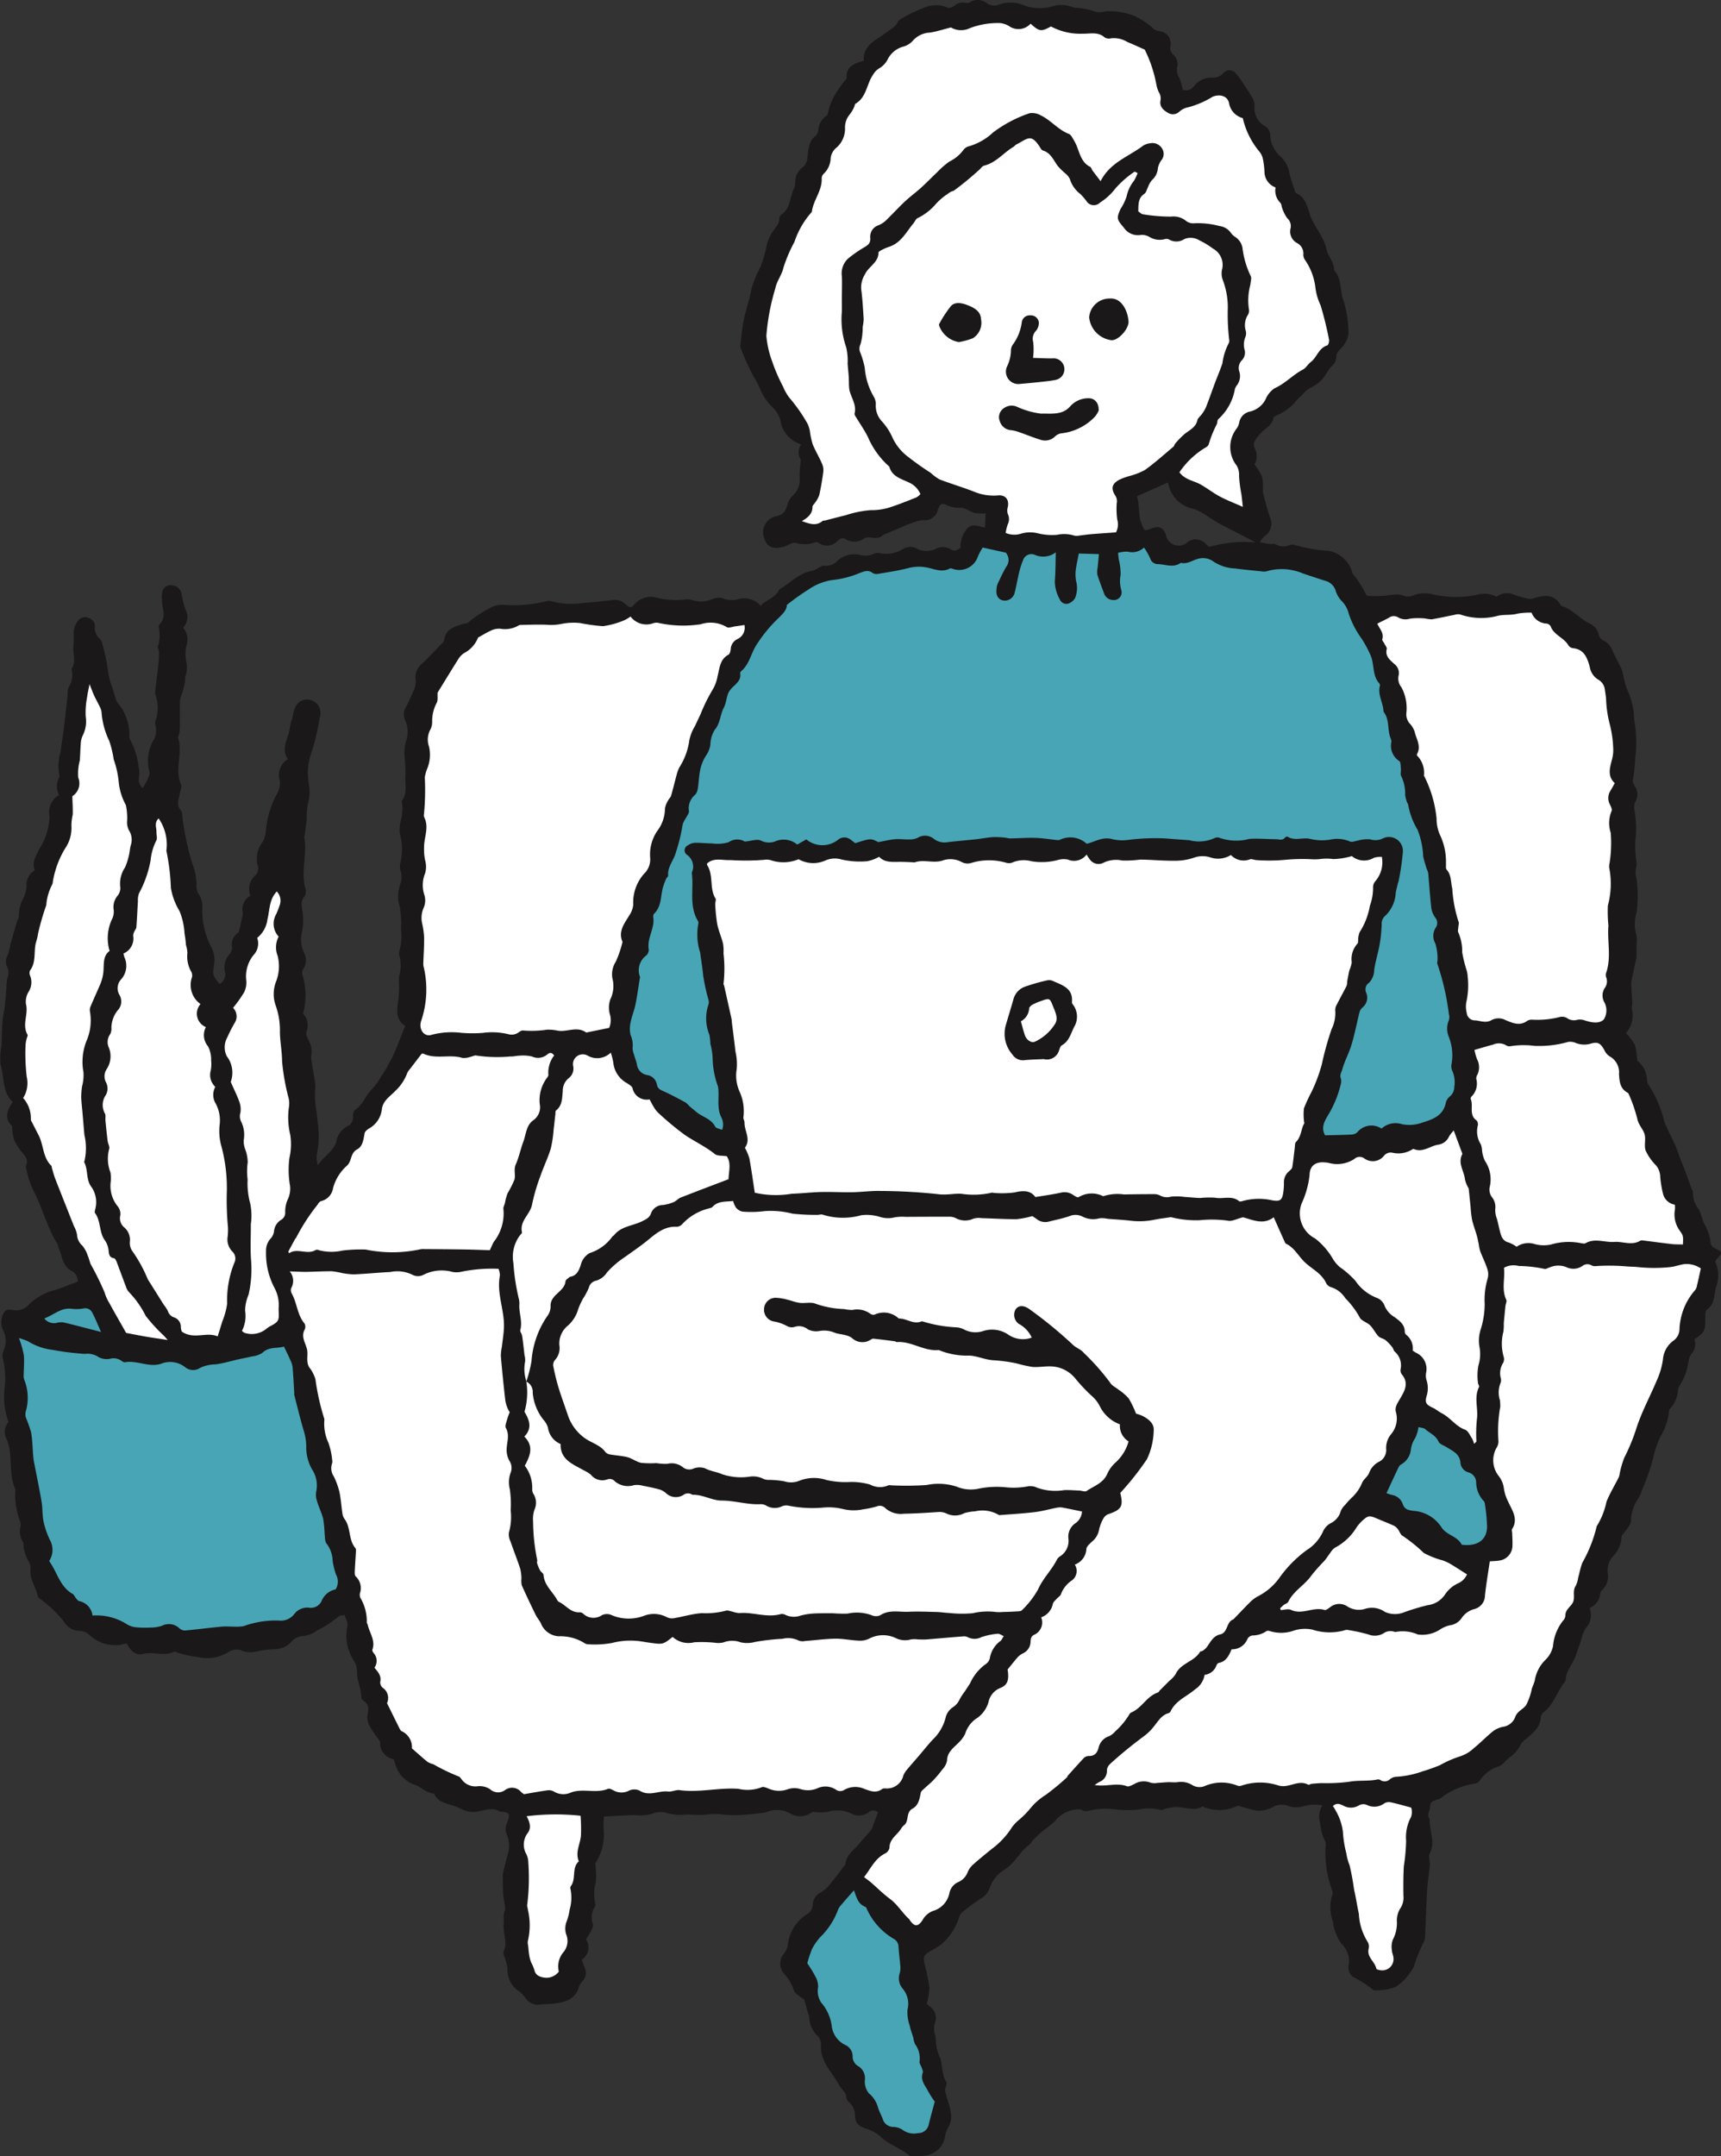
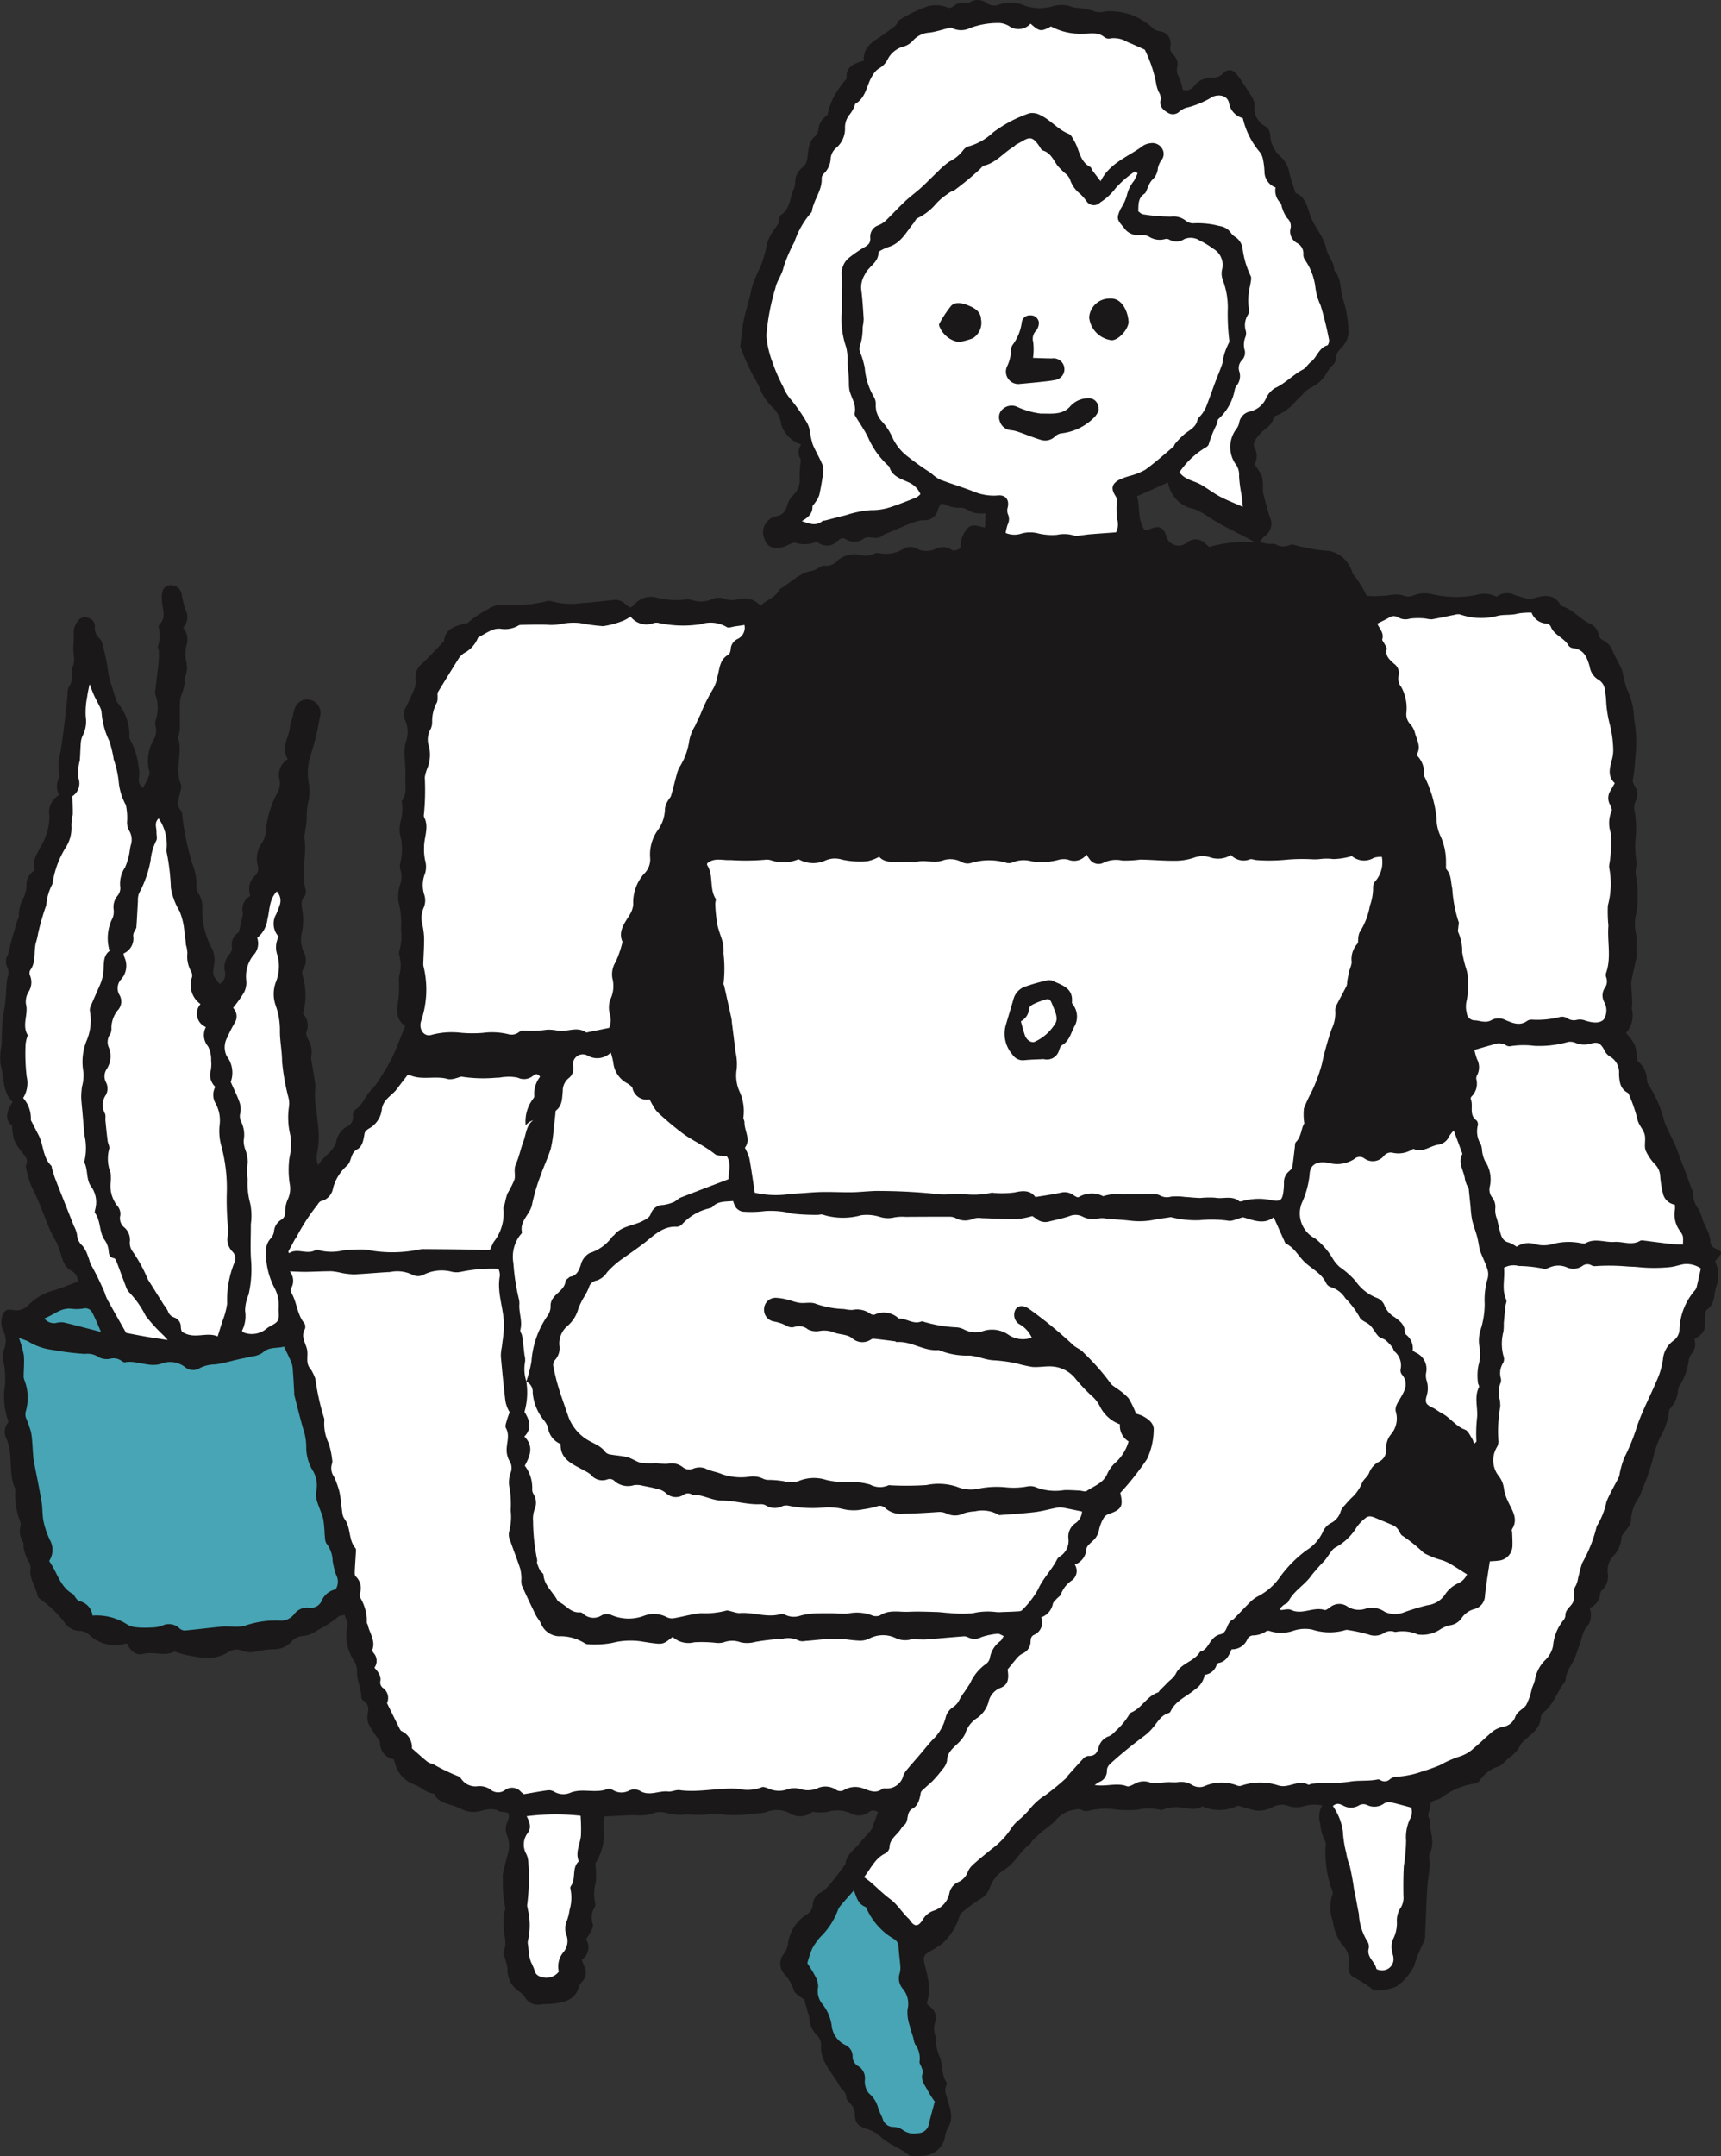
<svg xmlns="http://www.w3.org/2000/svg" width="119" height="149" viewBox="0 0 119 149">
  <rect x="0" y="0" width="119" height="149" fill="#333333" stroke="none" />
  <defs>
    <clipPath id="a">
      <rect width="119" height="149" fill="none" />
    </clipPath>
  </defs>
  <g clip-path="url(#a)">
    <path d="M118.7,87.01c.418-.453.421-.478-.112-.745a.545.545,0,0,1-.327-.552,2.534,2.534,0,0,0-.241-.767c-.083-.213-.2-.411-.287-.624a5.019,5.019,0,0,0-.25-.724,1.8,1.8,0,0,1-.422-1.225c.012-.069-.07-.152-.1-.232-.138-.379-.271-.76-.412-1.137-.088-.237-.188-.47-.278-.707s-.172-.469-.258-.7c-.059-.159-.112-.32-.182-.474-.249-.541-.534-1.066-.75-1.62a8.441,8.441,0,0,0-1.1-2.557.555.555,0,0,1-.1-.3,1.7,1.7,0,0,0-.674-1.344,4.741,4.741,0,0,0-.165-1.092,4.136,4.136,0,0,0-.615-.826,1.794,1.794,0,0,0,.406-1.653,2.692,2.692,0,0,1,.032-.381c-.017-.423-.049-.846-.069-1.269a1.462,1.462,0,0,1,.021-.37c.108-.514.228-1.025.338-1.539a1.33,1.33,0,0,0,0-.254c0-.272.014-.543.014-.815a1.563,1.563,0,0,0-.026-.5,2.878,2.878,0,0,1,.017-1.547,8.642,8.642,0,0,0,0-2.329,1.518,1.518,0,0,1-.029-.783,1.116,1.116,0,0,0,.016-.443,6.747,6.747,0,0,1-.061-1.493,7.058,7.058,0,0,0-.084-2.1,1.032,1.032,0,0,1,.089-.53,1,1,0,0,0-.039-1.034c-.085-.138-.192-.343-.147-.465a10.458,10.458,0,0,0,.167-1.5,9.041,9.041,0,0,0-.081-2.706,5,5,0,0,0-.513-2.089,10.218,10.218,0,0,1-.3-1.212c-.179-.471-.465-.9-.662-1.365a1.28,1.28,0,0,0-.653-.746.581.581,0,0,1-.307-.346,1.082,1.082,0,0,0-.639-.828c-.676-.315-1.145-.953-1.873-1.183a.286.286,0,0,1-.144-.119c-.474-.784-1.16-.643-1.865-.44a.646.646,0,0,1-.3.044A6.659,6.659,0,0,1,104.7,41.1a1.171,1.171,0,0,0-1.214.137,1.9,1.9,0,0,0-1.438-.115,7.246,7.246,0,0,1-2.973-.048,2.153,2.153,0,0,0-1.3.054.95.95,0,0,1-.8.007,1.686,1.686,0,0,0-.674-.032c-.143,0-.286.043-.43.053-.292.02-.585.043-.877.039-.185,0-.5,0-.531-.087a6.561,6.561,0,0,0-.949-1.48c-.011-.015,0-.042-.008-.063a2.1,2.1,0,0,0-1.565-1.488,12.032,12.032,0,0,1-2.441-.418.466.466,0,0,0-.314,0,1.031,1.031,0,0,1-.968-.036c-.138-.071-.336-.02-.5-.041s-.356-.062-.608-.109a1.911,1.911,0,0,1,.312-.406,1.04,1.04,0,0,0,.375-1.351c-.177-.543-.313-1.1-.461-1.652a1.28,1.28,0,0,1-.012-.255,3.434,3.434,0,0,0-.066-.887,4.255,4.255,0,0,0-.516-.829,1.18,1.18,0,0,0-.019-1.19.563.563,0,0,1,.058-.464,2.894,2.894,0,0,1,.526-.636c.3-.269.669-.467.746-.92.011-.064.11-.129.183-.162a3.329,3.329,0,0,0,1.288-.91,5.255,5.255,0,0,1,.523-.531,2.093,2.093,0,0,1,.575-.486,2.31,2.31,0,0,0,1.042-.911,3.6,3.6,0,0,1,.407-.569.853.853,0,0,0,.327-.663c0-.261.166-.4.323-.581a1.746,1.746,0,0,0,.518-.983,7.7,7.7,0,0,0-.36-2.368c-.244-.673-.09-1.465-.628-2.036.018-.574-.439-.966-.551-1.517-.173-.842-.843-1.487-1.122-2.327-.181-.543-.308-1.22-.971-1.493-.03-.013-.047-.071-.061-.111-.134-.425-.291-.845-.391-1.277a1.924,1.924,0,0,0-.576-1.106,2.1,2.1,0,0,1-.75-1.5.736.736,0,0,0-.364-.637,1.416,1.416,0,0,1-.721-1.38,1.171,1.171,0,0,0-.162-.6c-.218-.386-.475-.75-.722-1.119a3.445,3.445,0,0,0-.384-.512.554.554,0,0,0-.9-.034.964.964,0,0,1-.732.3,1.509,1.509,0,0,0-1.289.589.665.665,0,0,1-.78.242,3.8,3.8,0,0,0-.234-.838.94.94,0,0,1-.146-.721.865.865,0,0,0-.283-.873.619.619,0,0,1-.187-.571.851.851,0,0,0-.78-1.043.924.924,0,0,1-.528-.3,4.407,4.407,0,0,0-.719-.506c-.123-.081-.262-.136-.386-.216a4.7,4.7,0,0,0-2.076-.35A1.226,1.226,0,0,1,75.52.729a6.489,6.489,0,0,0-.984-.182,1.275,1.275,0,0,1-.374-.054A2.105,2.105,0,0,0,72.729.451,3.145,3.145,0,0,1,70.88.4,2.4,2.4,0,0,0,69.006.345a.9.9,0,0,1-.725-.091A1.032,1.032,0,0,0,67.034.175.373.373,0,0,1,66.785.2a.959.959,0,0,0-.834.222c-.1.082-.311.162-.4.114a2.065,2.065,0,0,0-1.685.011,9.764,9.764,0,0,0-1.63.8.454.454,0,0,0-.162.2c-.177.342-.518.483-.8.706-.659.522-1.616.826-1.543,1.948-.72.177-1.294.468-1.176,1.218a5.5,5.5,0,0,0-.59.772,4.438,4.438,0,0,0-.728,1.673.239.239,0,0,1-.109.153,1.243,1.243,0,0,0-.533.91.8.8,0,0,1-.2.462c-.488.376-.483.913-.56,1.441a1.091,1.091,0,0,1-.266.685,1.281,1.281,0,0,0-.584,1.139,1.1,1.1,0,0,1-.109.432c-.277.6-.223,1.355-.881,1.767a.386.386,0,0,0-.114.289c0,.309-.2.5-.352.729a2.95,2.95,0,0,0-.5,1.01,8.868,8.868,0,0,1-.442,1.551,8.872,8.872,0,0,0-.61,1.462c-.131.749-.393,1.474-.548,2.22-.12.576-.163,1.168-.235,1.754a.377.377,0,0,0,.03.189,16.09,16.09,0,0,0,.887,1.969,6.082,6.082,0,0,1,.52,1.03A3.821,3.821,0,0,0,53.4,28.13a1.917,1.917,0,0,1,.611,1.162,1.5,1.5,0,0,0,.227.518,2.126,2.126,0,0,0,1.166.907.883.883,0,0,0-.057,1c.037.062.014.164.009.247a6.831,6.831,0,0,0-.062,1.078,1.449,1.449,0,0,1-.473,1.2,1.5,1.5,0,0,0-.356.584c-.127.456-.28.76-.843.858a1.132,1.132,0,0,0-.748,1.584c.18.55.648.724,1.368.5.262-.083.55-.312.769-.255a2.106,2.106,0,0,0,1.373-.046.329.329,0,0,1,.237.061.986.986,0,0,0,1.288-.144c.157-.139.341-.275.575-.12a1.135,1.135,0,0,0,1.267-.056c.4-.219.9.165,1.282-.21a.176.176,0,0,1,.051-.039l.46-.193c.193-.081.387-.162.579-.244s.381-.172.574-.248.4-.155.6-.216a2.028,2.028,0,0,1,.537-.114.917.917,0,0,0,1.011-.7c.183-.476.248-.515.681-.307a2.068,2.068,0,0,0,.921.149c.311,0,.61.27.931.357a3.407,3.407,0,0,0,.767.034c-.011.35-.019.652-.029.978-.482-.065-.926-.348-1.289.137a1.859,1.859,0,0,0-.407,1.276c-.243.142-.438.264-.683.09a1.055,1.055,0,0,0-1.034-.03,1.494,1.494,0,0,1-1.213.034.972.972,0,0,0-1.02-.037,2.251,2.251,0,0,1-1.658.3.663.663,0,0,0-.434.067,1.362,1.362,0,0,1-.873.065,1.756,1.756,0,0,0-1.555.35,1.074,1.074,0,0,1-.963.384c-.138-.023-.306.117-.457.188a1.348,1.348,0,0,1-.333.16c-.94.134-1.544.862-2.315,1.294-.233.593-.882.682-1.291,1.129a1.51,1.51,0,0,0-1.6-.441,1.744,1.744,0,0,1-1.057-.088,1.1,1.1,0,0,0-.669.059,1.893,1.893,0,0,1-1.362.093.978.978,0,0,0-.567-.047,5.677,5.677,0,0,1-2.023-.161,1.473,1.473,0,0,0-1.384.431c-.32.337-.338.343-.716.013a.959.959,0,0,0-.76-.261c-.736.073-1.47.169-2.207.213a5.1,5.1,0,0,1-2.135-.131.686.686,0,0,0-.374.018,9.561,9.561,0,0,1-2.959.236,1.669,1.669,0,0,0-1,.282,7.352,7.352,0,0,0-1.406.941c-.082.076-.243.062-.364.1-.6.193-1.218.355-1.3,1.139a.206.206,0,0,1-.06.111c-.487.5-.961,1.018-1.471,1.5a1.18,1.18,0,0,0-.444,1.008,1.505,1.505,0,0,1-.046.625c-.172.454-.384.894-.6,1.33a.954.954,0,0,0-.078.921,1.975,1.975,0,0,1,.04,1.551,3.291,3.291,0,0,0-.088.807,14.084,14.084,0,0,1,.074,1.523c-.049.566.155,1.179-.243,1.7a.171.171,0,0,0,0,.126,2.983,2.983,0,0,1-.1,1.326,2.637,2.637,0,0,0-.045.826,3.958,3.958,0,0,1,.041,2,.886.886,0,0,0,.019.565,1.45,1.45,0,0,1-.014.874,2.688,2.688,0,0,0-.139,1.256,5.775,5.775,0,0,1,.175,1.906,3.456,3.456,0,0,1-.1,1.442.735.735,0,0,0,0,.441,2.52,2.52,0,0,1-.023,1.329,2.177,2.177,0,0,0-.015.508,9.439,9.439,0,0,1-.028,1c-.092.722-.29,1.455.456,1.965-.3.734-.55,1.433-.862,2.1a13.518,13.518,0,0,1-.819,1.425,4.453,4.453,0,0,1-.636.865c-.439.425-.6,1.065-1.152,1.408a.6.6,0,0,0-.143.471.653.653,0,0,1-.394.667,1.476,1.476,0,0,0-.746.993c-.171.747-.912,1.07-1.276,1.7a1.66,1.66,0,0,1-.084-.755,5.9,5.9,0,0,0,.062-2.158,11.811,11.811,0,0,0-.16-1.265,7.254,7.254,0,0,1,0-1.322c-.067-.586-.188-1.167-.278-1.751a1.194,1.194,0,0,1,0-.383,1.53,1.53,0,0,0-.187-.987c-.092-.184-.216-.437-.156-.594a1.189,1.189,0,0,0-.235-1.267,4.774,4.774,0,0,0-.009-2.567.551.551,0,0,1,.037-.538,1.124,1.124,0,0,0,.019-1.147,2.155,2.155,0,0,1-.153-1.239,4.01,4.01,0,0,0,.056-1.645c-.041-.337-.138-.646.143-.95a.667.667,0,0,0,.074-.546c-.348-1.192.152-2.4-.089-3.591-.007-.037.026-.081.032-.122.051-.355.112-.707.147-1.063a5.1,5.1,0,0,1,.1-1.192,3.108,3.108,0,0,0,.038-1.32,4.125,4.125,0,0,1,.073-1.764,16.847,16.847,0,0,0,.689-2.784.933.933,0,0,0-.786-1.233c-.539-.061-.935.324-1.046.978-.056.335-.2.656-.237.991-.089.717-.646,1.392-.137,2.145a1.276,1.276,0,0,0-.574,1.423,1.345,1.345,0,0,1-.153.926,6.423,6.423,0,0,0-.79,2.613,1.827,1.827,0,0,1-.241.782,1.837,1.837,0,0,0-.315,1.628.669.669,0,0,1-.251.729,1.39,1.39,0,0,0-.35.714,1.947,1.947,0,0,0,.079.64,1.033,1.033,0,0,0-.518,1.151.793.793,0,0,1-.041.312c-.07.323-.145.645-.235,1.042a1.02,1.02,0,0,0-.47,1.083.752.752,0,0,1-.178.446,1.335,1.335,0,0,0-.328,1.131.789.789,0,0,1-.352.923c-.5-.612-.493-.612-.387-1.322a1.825,1.825,0,0,0-.2-1.238,5.46,5.46,0,0,1-.611-2.762,1.565,1.565,0,0,0-.215-.848.923.923,0,0,1-.188-.524,4,4,0,0,0-.288-1.619,19.084,19.084,0,0,1-.688-3.238c-.014-.147-.007-.337-.092-.43-.364-.392-.155-.8-.077-1.2.039-.206.145-.453.072-.617-.465-1.05.144-2.156-.195-3.207-.027-.085.055-.2.072-.305a2.861,2.861,0,0,0,.049-.442c0-.614-.013-1.229.009-1.843a2.693,2.693,0,0,1,.17-.586c.061-.219.125-.439.168-.662.027-.143-.022-.313.037-.436a1.727,1.727,0,0,0,.056-1,2.681,2.681,0,0,1,0-1.069,1.287,1.287,0,0,0-.215-1.278,1.064,1.064,0,0,0,.16-1.247,7.851,7.851,0,0,1-.271-1.1.717.717,0,0,0-.611-.575.608.608,0,0,0-.692.348,1.84,1.84,0,0,0-.052.677c0,.566.349,1.165-.173,1.679a.212.212,0,0,0-.053.179,2.383,2.383,0,0,1-.056,1.337c-.019.094.063.2.066.309a5.491,5.491,0,0,1-.011.752c-.073.692-.165,1.383-.245,2.075a.469.469,0,0,0,.022.19,2.729,2.729,0,0,1,.009,1.8.607.607,0,0,0,0,.376,1.285,1.285,0,0,1-.114.916,2.876,2.876,0,0,0-.318,2.214c.059.141-.044.37-.115.541a5.9,5.9,0,0,1-.339.609.737.737,0,0,1-.264-.705,2.138,2.138,0,0,0-.036-.819,5.029,5.029,0,0,0-.6-1.867c-.052-.069-.009-.205-.026-.308a3.376,3.376,0,0,0-.79-2.159.662.662,0,0,1-.141-.277c-.094-.282-.183-.565-.263-.852A4.559,4.559,0,0,1,7.461,46.3a14.018,14.018,0,0,0-.4-1.859.632.632,0,0,0-.192-.327.933.933,0,0,1-.309-.795.589.589,0,0,0-.406-.6.592.592,0,0,0-.711.122,1.367,1.367,0,0,0-.345.783,9.594,9.594,0,0,1-.027,1.072c-.033.511.212,1.043-.13,1.531a1.555,1.555,0,0,1-.2,1.282,1.353,1.353,0,0,0-.066.5c-.074.677-.139,1.356-.222,2.033-.08.652-.182,1.3-.27,1.952a3.129,3.129,0,0,0-.074,1.579.264.264,0,0,1-.031.186,1.257,1.257,0,0,0,.014,1.18A1.355,1.355,0,0,0,3.423,56.4a4.279,4.279,0,0,1-.667,2.21c-.25.506-.568.944-.351,1.543a1.116,1.116,0,0,0-.568,1.1,2.145,2.145,0,0,1-.208.789,2.406,2.406,0,0,0-.321,1.22c.018.129-.087.274-.129.414-.155.528-.311,1.056-.458,1.586a6.23,6.23,0,0,1-.174.725.854.854,0,0,0-.065.8.912.912,0,0,1,.032.792,3.156,3.156,0,0,0-.067.632c-.034.4-.054.8-.1,1.2S.2,70.207.173,70.607c-.043.548-.041,1.1-.067,1.648a4.188,4.188,0,0,0-.061,1.33c.264.863.09,1.863.838,2.565-.446.636-.568,1.222-.044,1.637a4.092,4.092,0,0,0,.135.983,4.031,4.031,0,0,0,.591.907c.206.258.408.483.24.85-.045.1.017.249.042.373a5.794,5.794,0,0,0,.527,1.493c.586,1.154.888,2.439,1.588,3.546a2.429,2.429,0,0,1,.093.3c.253.562.25,1.25.923,1.6a.8.8,0,0,1,.4.725c-.563.211-1.089.44-1.635.6a3.833,3.833,0,0,0-1.754,1,1.164,1.164,0,0,1-1.1.363c-.439-.076-.563.008-.725.4A1.438,1.438,0,0,0,.274,92.06,1.575,1.575,0,0,1,.262,93.3a.957.957,0,0,0-.055.615A6.051,6.051,0,0,1,.337,95.8a4.89,4.89,0,0,0,.258,2.462A1.03,1.03,0,0,0,.41,99.349c.549,1.124.123,2.421.648,3.545a.251.251,0,0,1,0,.127,5.165,5.165,0,0,0,.315,2.063.762.762,0,0,1,.054.369,1.342,1.342,0,0,0,.164,1.106c.069.113.016.295.054.435a3.3,3.3,0,0,0,.283.822.918.918,0,0,1,.182.639c-.079.674.386,1.22.5,1.855.021.114.21.2.322.294a8.213,8.213,0,0,1,1.489,1.458,1.3,1.3,0,0,0,1.118.641.964.964,0,0,1,.613.25,2.609,2.609,0,0,0,2.164.712c.142-.036.285-.062.447-.1.25.479.588.868,1.158.723.692-.177,1.409.191,2.085-.137a.348.348,0,0,1,.248.044,7.086,7.086,0,0,0,1.362.3,2.8,2.8,0,0,0,2.2-.347,1,1,0,0,1,.78-.129,1.811,1.811,0,0,0,1.3.066,7.515,7.515,0,0,1,1.013-.119,1.583,1.583,0,0,0,1.213-.487,1.158,1.158,0,0,1,.888-.427,2.03,2.03,0,0,0,.923-.386,7.292,7.292,0,0,0,1.47-.956c.063-.065.2-.058.424-.115.083.285.248.541.2.751a3.1,3.1,0,0,0,.45,2.418,1.444,1.444,0,0,1,.21.832c0,.567.306,1.107.294,1.7,0,.084.1.194.184.251.343.236.333.538.26.907a1.247,1.247,0,0,0,.087.735,8.029,8.029,0,0,0,.62.948c.057.086.148.177.148.265a1.139,1.139,0,0,0,.951,1.171,3.362,3.362,0,0,0,.105.343,2.108,2.108,0,0,0,1.293,1.4c.48.144.832.6,1.379.625.322.7,1.054.694,1.634.95a4.285,4.285,0,0,0,.59.249,1.748,1.748,0,0,0,.625.069c.575-.061,1.142-.383,1.721-.014.014.009.042,0,.063,0,.594.034.649.148.447.7a1.2,1.2,0,0,0-.087.785,2,2,0,0,1,.121,1.421c-.1.345-.182.694-.268,1.041a1.97,1.97,0,0,0-.089.435c0,.425,0,.852.026,1.275.019.292.085.581.124.873a.559.559,0,0,1,0,.3c-.16.306-.053.624-.087.926-.071.63.3,1.245,0,1.88-.069.148.076.4.125.6a3.96,3.96,0,0,1,.142.595,1.757,1.757,0,0,0,.794,1.581,2.013,2.013,0,0,1,.476.511,1.032,1.032,0,0,0,1.018.4c.251-.036.509-.024.762-.049.833-.084,1.628-.227,1.9-1.21a1.082,1.082,0,0,1,.246-.366.826.826,0,0,0,.145-.9c-.069-.175-.132-.353-.213-.57a1,1,0,0,0,.294-1.407,6.429,6.429,0,0,0,.347-.569c.072-.15.178-.352.13-.478a1.338,1.338,0,0,1,.138-1.2.355.355,0,0,0,.021-.251,2.969,2.969,0,0,1,.046-1.455,5.144,5.144,0,0,0-.007-.955c0-.144-.049-.333.022-.426a3.582,3.582,0,0,0,.517-2.322c0-.252.014-.5.024-.834.771-.035,1.484-.087,2.2-.092a3.052,3.052,0,0,0,1.071-.072,1.517,1.517,0,0,1,.994-.1,3.559,3.559,0,0,0,1.5.12,9.054,9.054,0,0,0,1.339.014,3.906,3.906,0,0,1,1.129,0,8.185,8.185,0,0,0,1.579,0c.313-.012.625-.063.937-.1a1.655,1.655,0,0,0,.5-.078,1.886,1.886,0,0,1,1.606.081,1.324,1.324,0,0,0,1.574-.1,3.276,3.276,0,0,0,1.018.012,2.271,2.271,0,0,1,1.667.117,1.124,1.124,0,0,0,1.207-.1.477.477,0,0,1,.634.012c-.135.361-.25.674-.369.985a.767.767,0,0,1-.1.227c-.271.322-.56.629-.827.955-.357.437-.892.754-.95,1.4,0,.054-.072.1-.11.154-.309.406-.605.823-.933,1.214a2.667,2.667,0,0,1-.646.592.982.982,0,0,0-.577.853.8.8,0,0,1-.414.673,2.852,2.852,0,0,0-1.308,2.1,1.383,1.383,0,0,1-.231.571,1.062,1.062,0,0,0,0,1.465,3.058,3.058,0,0,1,.658,1.134c.044.172.281.3.443.435a1.663,1.663,0,0,0,.263.167c.113.408.195.706.278,1a.861.861,0,0,1,.071.242,1.793,1.793,0,0,0,.551,1.255.969.969,0,0,1,.267.615c-.107,1.186.785,1.922,1.26,2.837.145.28.486.451.483.845a.5.5,0,0,0,.2.317,1.169,1.169,0,0,1,.394.9c.037.566.226.729.795.93a2.518,2.518,0,0,1,.936.506c.58.579,1.381.8,1.994,1.314.111.094.326.078.495.084s.34-.029.51-.037a1.6,1.6,0,0,0,1.513-1.371,1.379,1.379,0,0,1,.18-.53c.456-.72.122-1.436-.058-2.118-.072-.271-.19-.486-.075-.764.039-.094.078-.24.034-.308-.339-.515-.251-1.132-.422-1.663a3.011,3.011,0,0,1-.308-1.344.7.7,0,0,0-.049-.25,1.431,1.431,0,0,1,0-.875.938.938,0,0,0-.354-1.084,2.571,2.571,0,0,1-.221-.207,4.835,4.835,0,0,0,.18-1.127,13.663,13.663,0,0,0-.322-1.562c-.125-.585-.084-.666.428-.962a7.24,7.24,0,0,0,.751-.469,4.227,4.227,0,0,0,1.216-1.889.677.677,0,0,1,.157-.272,13.442,13.442,0,0,1,1.275-.946,1.342,1.342,0,0,0,.658-.742,2.389,2.389,0,0,1,1.062-1.311c.7-.443,1.041-1.249,1.712-1.726.082-.058.115-.181.189-.255.208-.209.419-.416.643-.606.29-.246.612-.455.889-.714a2.149,2.149,0,0,1,1.245-.8c.231-.024.43-.114.659.011a.554.554,0,0,0,.37.066,4.827,4.827,0,0,1,2.013-.107,7.155,7.155,0,0,0,1.525,0,3.34,3.34,0,0,1,1.495.019c.129.048.319-.081.483-.114a4.086,4.086,0,0,1,.535-.073c.646-.037,1.3.323,1.892-.05a2.868,2.868,0,0,0,2.451-.054c.455.129.812.236,1.172.329a2.007,2.007,0,0,0,1.3-.258,1.255,1.255,0,0,1,.974-.065,1.724,1.724,0,0,0,1.124.026,2.828,2.828,0,0,1,1.276-.049,1.513,1.513,0,0,0-.14,1.269,3.054,3.054,0,0,0,.34,1.22.514.514,0,0,1,.034.25,7.41,7.41,0,0,0,.446,3.136.4.4,0,0,1,.009.31,2.805,2.805,0,0,0,.036,1.823,3.489,3.489,0,0,0,.613,1.585,1.584,1.584,0,0,1,.474,1.506.815.815,0,0,0,.263.727,8.768,8.768,0,0,1,1.475.948,3.633,3.633,0,0,0,1.564-.252,4.094,4.094,0,0,0,.534-.45,4.322,4.322,0,0,0,.674-.921,11.235,11.235,0,0,1,.684-1.7,1.011,1.011,0,0,0,.1-.5c.051-1.056.08-2.113.143-3.168.033-.55.135-1.1.181-1.646.022-.271-.117-.6-.007-.812.422-.807-.046-1.586.006-2.373-.259-.289.03-.566.019-.848-.017-.426.325-.439.6-.534a.734.734,0,0,0,.168-.092,5.03,5.03,0,0,1,2.255-.976.567.567,0,0,0,.394-.189,2.456,2.456,0,0,1,1.346-1.015c.28-.11.474-.424.732-.611a2.368,2.368,0,0,0,.784-.912,1.493,1.493,0,0,1,.386-.389c.456-.412.979-.77.989-1.489a.566.566,0,0,1,.225-.353c.687-.549.908-1.417,1.435-2.074a.34.34,0,0,0,.06-.18c.045-.617.495-1.059.688-1.611.125-.357.253-.714.377-1.071a2.976,2.976,0,0,1,.3-.824,1.314,1.314,0,0,0,.289-1.423,1.165,1.165,0,0,0,.737-1,.455.455,0,0,1,.158-.267,1.3,1.3,0,0,0,.359-1.179,1.493,1.493,0,0,1,.36-1.119,2.022,2.022,0,0,0,.6-1.393c.283-.44.639-.745.649-1.061a2.826,2.826,0,0,1,.537-1.6,2.309,2.309,0,0,0,.225-.529,16.206,16.206,0,0,0,.721-2.026,8.177,8.177,0,0,1,.524-1.616,4.327,4.327,0,0,0,.635-1.89.082.082,0,0,1,.027-.057,2.08,2.08,0,0,0,.586-1.374.687.687,0,0,1,.13-.287,4.148,4.148,0,0,0,.589-1.6,1.346,1.346,0,0,1,.18-.531,1.014,1.014,0,0,0,.228-1.04c.677-.444.76-.588.755-1.325,0-.253-.02-.632.125-.737.55-.4.471-.961.6-1.5a2.241,2.241,0,0,0-.039-1.807,1.138,1.138,0,0,1,.09-.145M83.611,37.8c-.061-.054-.152-.137-.246-.217a.929.929,0,0,0-1.276-.1.893.893,0,0,1-1.467-.508c-.182-.534-.491-.665-1.041-.439-.472.194-.467.118-.657-.366-.233-.593-.105-1.214-.307-1.877l2.15-.956a2.2,2.2,0,0,0,1.784,1.83,4.367,4.367,0,0,1,1.051.583c.311.182.611.383.93.549.762.4,1.532.775,2.292,1.191a8.7,8.7,0,0,0-3.214.308" transform="translate(0 0)" fill="#1a1818" />
    <path d="M111.135,134.072c.26.58.488,1.1.721,1.609.035.077.067.185.131.215.538.256.814.778,1.2,1.184.507.531,1.246.821,1.572,1.542a.558.558,0,0,0,.335.274,1.8,1.8,0,0,1,.991.767,5.833,5.833,0,0,1,.986,1.31c.1.245.512.346.731.565s.352.521.566.746c.125.131.352.159.5.276a3.18,3.18,0,0,1,.463.488c.066.079.081.2.147.282a1.266,1.266,0,0,1,.424,1.259.463.463,0,0,0,.105.356c.5.614.152,1.164-.151,1.68-.18.308-.384.592-.262.945a1.673,1.673,0,0,1-.351,1.492,1.483,1.483,0,0,0-.333,1.056.9.9,0,0,1-.553.87,1.461,1.461,0,0,0-.636.762c-.1.246-.373.419-.477.664a2.9,2.9,0,0,1-.715,1.029,5.357,5.357,0,0,0-.467.507,1.243,1.243,0,0,0-.291.41,1.312,1.312,0,0,1-.711.852,1.224,1.224,0,0,0-.533.6,2.947,2.947,0,0,1-1.119,1.258,8.433,8.433,0,0,0-1.828,1.834,4.173,4.173,0,0,1-1.514,1.342,2.242,2.242,0,0,0-.514.364c-.4.395-.788.808-1.18,1.213a.166.166,0,0,1-.051.038c-.481.185-.347.908-.885,1.028-.505.113-.68.546-.945.9a1.2,1.2,0,0,1-.279.24c-.049.036-.151.024-.175.066-.4.685-1.344.78-1.688,1.542a1.918,1.918,0,0,1-.433.465c-.22.222-.442.442-.663.664-.044.045-.074.123-.126.14-.759.248-1.1,1.05-1.809,1.365a.3.3,0,0,0-.15.117,5.055,5.055,0,0,1-1,1.211,1.259,1.259,0,0,1-.421.328,1.079,1.079,0,0,0-.716.76c-.09.366-.259.624-.7.606a.511.511,0,0,0-.342.155c-.376.4-.735.806-1.1,1.213-.027.031-.027.089-.057.114a17.91,17.91,0,0,1-1.454,1.2,4.385,4.385,0,0,0-1.136,1.014,6.231,6.231,0,0,1-.668.673,2.968,2.968,0,0,0-.535.547,5.483,5.483,0,0,1-1.376,1.488c-.424.344-.851.685-1.258,1.048a1.549,1.549,0,0,0-.421.539,1.212,1.212,0,0,1-.673.727,1.062,1.062,0,0,0-.607.774,1.6,1.6,0,0,1-1.083,1.2,1.37,1.37,0,0,0-.765.636c-.316.491-.564.486-.894.007a.3.3,0,0,0-.032-.055c-.471-.425-.807-1.011-1.293-1.372s-.88-.753-1.314-1.137c-.158-.14-.333-.26-.518-.4.463-.58.749-1.286,1.459-1.634a.574.574,0,0,0,.3-.393c0-.637.574-.907.836-1.372a.708.708,0,0,1,.175-.187c.366-.292.1-.885.583-1.147.408-.22.489-.669.571-1.1.022-.119.172-.22.274-.317.2-.188.414-.356.6-.554a7.581,7.581,0,0,0,.616-.734,1.266,1.266,0,0,0,.325-.6c.009-.616.459-.9.815-1.269a2.117,2.117,0,0,0,.44-.6,1.965,1.965,0,0,1,.863-1.111,2.043,2.043,0,0,0,.746-1.068,1.343,1.343,0,0,1,.8-.977c.532-.2.638-.572.523-1.285.248-.3.465-.584.7-.847a1.234,1.234,0,0,1,.349-.262.9.9,0,0,0,.54-.808c.007-.2.032-.378.242-.478a.929.929,0,0,0,.49-1.209,1.238,1.238,0,0,0,.808-.929c.028-.129.164-.237.26-.346s.255-.2.3-.323a1.968,1.968,0,0,1,.779-.968.816.816,0,0,0,.179-1.078,1.209,1.209,0,0,0,.8-1.078c.016-.19.253-.381.42-.538a1.363,1.363,0,0,0,.462-.811,2.656,2.656,0,0,1,.334-.823.644.644,0,0,1,.341-.249c.87-.3,1.006-.539.795-1.415-.01-.04,0-.084,0-.048a19.4,19.4,0,0,0,1.837-2.322,4.869,4.869,0,0,0,.467-2c.039-.473-.376-.789-.794-1a2.824,2.824,0,0,0-.429-.148,6.625,6.625,0,0,0-.507-1.054,3.717,3.717,0,0,0-.714-.612c-.193-.159-.461-.275-.571-.478a16.274,16.274,0,0,0-1.819-2.055c-.172-.221-.485-.327-.707-.516a30.139,30.139,0,0,0-3.1-2.54c-.381-.245-.709-.231-.908.049a.769.769,0,0,0,.216,1,2.01,2.01,0,0,1,.9.953,1.785,1.785,0,0,1-1.636-.215,1.989,1.989,0,0,0-1.708-.245,1.689,1.689,0,0,1-1.3-.084,1.358,1.358,0,0,0-.61-.17,9.247,9.247,0,0,1-2.247-.391c-.042-.008-.092-.029-.125-.015-.547.228-1.007-.192-1.521-.2a.11.11,0,0,1-.062-.012,1.5,1.5,0,0,0-1.668-.252.365.365,0,0,1-.3-.078,1.556,1.556,0,0,0-1.219-.25,2.488,2.488,0,0,1-.57-.062,6.533,6.533,0,0,1-1.96-.36c-.321-.145-.754-.022-1.131-.07-.292-.037-.573-.159-.863-.225a3.582,3.582,0,0,0-.752-.122.794.794,0,0,0-.833.725.82.82,0,0,0,.646.906,2.886,2.886,0,0,1,.951.328.658.658,0,0,0,.494.055.974.974,0,0,1,.94.169,1.268,1.268,0,0,0,.8.109,1.869,1.869,0,0,1,1.057.123c.235.087.5.1.739.167a1.2,1.2,0,0,1,.445.194,1.047,1.047,0,0,0,1.248.147c.075-.039.158-.109.23-.1.5.051,1,.118,1.5.183.041.006.079.056.115.053,1.019-.082,1.883.652,2.906.549a5.082,5.082,0,0,0,2.123.383c.564.032,1.114.3,1.678.327a10.567,10.567,0,0,1,1.567.21,9.571,9.571,0,0,0,1.107.248c.439.034.886-.057,1.327-.036a2.257,2.257,0,0,1,1.685.885,11.747,11.747,0,0,0,1.044,1.107,2.411,2.411,0,0,1,.624.786,2.5,2.5,0,0,0,1.375,1.224,1.259,1.259,0,0,0,.6,1.18,3.077,3.077,0,0,1-.9,1.458,2.339,2.339,0,0,0-.593.826c-.29.622-.917.8-1.413,1.145-.1.072-.321-.022-.486-.03-.356-.016-.713-.047-1.068-.031a3.717,3.717,0,0,1-1.871-.17,1.051,1.051,0,0,0-.619-.095,5.165,5.165,0,0,1-1.507.072,6.274,6.274,0,0,0-1.956.1,2.54,2.54,0,0,1-1.481-.15,4.079,4.079,0,0,0-2.084-.108,21.383,21.383,0,0,1-2.288.026c-.127.007-.279-.046-.377.007a1.433,1.433,0,0,1-1.231-.067,4.619,4.619,0,0,0-1.575-.169,5.965,5.965,0,0,1-1.439-.146,2.763,2.763,0,0,0-1.877.051,1.541,1.541,0,0,1-1.058.035,6.754,6.754,0,0,0-1-.093.967.967,0,0,1-.421-.069,1.591,1.591,0,0,0-.985-.151,4.091,4.091,0,0,1-1.883-.175c-.365-.165-.795-.2-1.178-.408a1.188,1.188,0,0,0-.8.02.7.7,0,0,1-.717-.082,1.235,1.235,0,0,0-1.081-.246,3.7,3.7,0,0,1-.758-.049,6.338,6.338,0,0,1-1.063-.02c-.323-.066-.61-.3-.933-.387-.384-.1-.79-.117-1.183-.187a.568.568,0,0,1-.343-.16c-.343-.48-.908-.62-1.363-.925a3.17,3.17,0,0,1-1.256-1.679c-.211-.624-.441-1.242-.633-1.872-.148-.484-.263-.981-.362-1.478a.522.522,0,0,1,.105-.4,1.216,1.216,0,0,0,.316-1.053,1.6,1.6,0,0,1,.59-1.342,2.358,2.358,0,0,0,.721-1.16,5.382,5.382,0,0,1,.345-.732,4.733,4.733,0,0,0,.386-.729.637.637,0,0,1,.523-.488,1.364,1.364,0,0,0,.732-.568,6.2,6.2,0,0,1,1.132-.991c.45-.314.9-.631,1.334-.956.7-.518,1.339-1.267,2.363-1.206a.545.545,0,0,0,.387-.2,3.716,3.716,0,0,1,1.833-1.069c.08-.028.185-.038.235-.095.387-.433.916-.356,1.438-.415a1.48,1.48,0,0,0,.191.449.786.786,0,0,0,.46.285,7.5,7.5,0,0,0,1.553-.039,6.023,6.023,0,0,1,1.907.18,15.4,15.4,0,0,0,1.718.084c.127,0,.275-.059.378-.012a4.663,4.663,0,0,0,2.646.036,3.078,3.078,0,0,1,1.3.116,1.831,1.831,0,0,0,1.006.03,3.209,3.209,0,0,1,.76-.034c1.031-.006,2.061-.012,3.091-.009a.942.942,0,0,1,.37.092,1.373,1.373,0,0,0,1.233.042,1.3,1.3,0,0,1,.564-.036c.809.022,1.618.075,2.426.07a6.224,6.224,0,0,0,1.083-.212c.036.024.159.1.276.186a.959.959,0,0,0,.842.2c.493-.127,1-.223,1.475-.393a1.076,1.076,0,0,1,.865.034,1.608,1.608,0,0,0,1.178.126,1.662,1.662,0,0,1,.556.033c.547.044,1.1.072,1.64.137a5.109,5.109,0,0,0,1.64-.079c.323-.066.651-.1,1.11-.172a7.027,7.027,0,0,0,1.983.213,8.257,8.257,0,0,1,1.941.029c.273.079.628-.128,1.059-.232.637.16,1.4.563,2.124,0" transform="translate(-23.06 -49.948)" fill="#fff" />
-     <path d="M99.264,60.907c-.022.738-.014,1.373-.068,2a2.586,2.586,0,0,0,.349,1.28.481.481,0,0,0,.589.279.865.865,0,0,0,.46-.375,1.849,1.849,0,0,0,.07-1.189,2.63,2.63,0,0,1-.029-.692c.046-.385.137-.765.218-1.2l1.392.041c-.027.3-.057.6-.084.906a1.448,1.448,0,0,0-.027.5c.135.446.309.88.47,1.318a.654.654,0,0,0,.579.442.533.533,0,0,0,.611-.672,2.239,2.239,0,0,1-.049-1.059,4.189,4.189,0,0,0-.129-1.073c-.016-.124-.027-.248-.049-.448a2.12,2.12,0,0,1,.689-.081,1.185,1.185,0,0,0,1.107-.288,4.346,4.346,0,0,1,.422.741.563.563,0,0,0,.579.405c.518.031,1.051.268,1.546-.091.429.111.769-.157,1.148-.263a1.216,1.216,0,0,1,1.1.172,2.886,2.886,0,0,0,1.5.481c.61.084,1.224.138,1.837.2a.809.809,0,0,0,.381-.014,3.651,3.651,0,0,1,1.887-.032,2.81,2.81,0,0,1,.585.192c.518.172,1.035.348,1.556.51a1.012,1.012,0,0,1,.725.734,1.8,1.8,0,0,0,.429.688,1.837,1.837,0,0,1,.462.85,6.3,6.3,0,0,0,.9,1.737A8,8,0,0,1,121.009,68c.305.639.113,1.41.61,1.968a.23.23,0,0,1,.057.175c-.167.6.192,1.126.242,1.694a.262.262,0,0,0,.022.125c.411.537.243,1.223.468,1.807a.552.552,0,0,1,.063.247,1.253,1.253,0,0,0,.542,1.335c.109.074.092.351.112.537.018.166-.054.371.021.5a2.781,2.781,0,0,1,.274,1.3,2.476,2.476,0,0,0,.123.494c.017.061.069.112.082.173a5.115,5.115,0,0,0,.651,1.741,5.631,5.631,0,0,1,.39,1.842c.059.286.153.564.236.844a1.7,1.7,0,0,1,.11.292c.075.822.126,1.645.22,2.464a1.567,1.567,0,0,0,.269.631.57.57,0,0,1,.026.707,1.047,1.047,0,0,0-.016,1.088,3.722,3.722,0,0,1,.15,1.046c.013.125-.054.274-.007.377a17.137,17.137,0,0,1,.789,3.454.674.674,0,0,1,0,.416,1.483,1.483,0,0,0-.021,1.111,3.467,3.467,0,0,1,.212,1.878.813.813,0,0,0,.066.561,1.925,1.925,0,0,1,.117,1.052.845.845,0,0,1-.3.663.853.853,0,0,0-.281.417c-.173.918-.887,1.169-1.641,1.4a2.556,2.556,0,0,1-1.418.1,1.423,1.423,0,0,0-1.391.312,1.258,1.258,0,0,0-1.688.268.693.693,0,0,1-.445.145c-.589.029-1.179.036-1.769.05-.344-.606.041-1.1.328-1.6a7.575,7.575,0,0,0,.747-1.891.788.788,0,0,0,.014-.439c-.092-.254.044-.428.106-.649.154-.552.431-1.051.6-1.586.245-.765.386-1.563.584-2.344a.68.68,0,0,1,.193-.313.875.875,0,0,0,.265-1.043.553.553,0,0,1,.2-.678,1.277,1.277,0,0,0,.356-.855c.08-.606.273-1.2.38-1.8a9.9,9.9,0,0,0,.139-1.385.717.717,0,0,1,.272-.609,2.366,2.366,0,0,0,.7-1.578c.044-.223.1-.443.155-.665,0-.021.024-.038.027-.058a16.755,16.755,0,0,0,.314-2.13.961.961,0,0,0-1.394-.889,1.159,1.159,0,0,1-.854.062,2.266,2.266,0,0,0-.863.084c-.182.024-.384.12-.538.067a2.215,2.215,0,0,0-1.357-.138,3.485,3.485,0,0,1-1.45-.057c-.5-.094-1.029.16-1.508-.139a.177.177,0,0,0-.168.037c-.178.25-.426.138-.649.135-.614-.006-1.23-.061-1.841-.022a3.487,3.487,0,0,1-2.034-.066.438.438,0,0,0-.374.012,2.6,2.6,0,0,1-1.737.144c-.572-.039-1.144-.083-1.715-.126a15.015,15.015,0,0,0-2.472.1,3.077,3.077,0,0,1-1.119-.04c-.671-.2-1.2.165-1.79.315a1.666,1.666,0,0,0-1.845-.283.366.366,0,0,1-.188.026c-.5-.051-1-.136-1.5-.152-.584-.017-1.17.028-1.756.037-.124,0-.248-.046-.372-.055a6.021,6.021,0,0,0-.827-.035c-.379.026-.754.1-1.132.144-.654.071-1.312.124-1.966.2a1.223,1.223,0,0,1-.97-.212.96.96,0,0,0-1.135-.084,1.292,1.292,0,0,1-.548.112c-.341.01-.684-.041-1.023-.015s-.694.116-1.15.2c-.52-.267-.52-.267-1.593.072-.1-.076-.213-.169-.334-.252a.684.684,0,0,0-.835,0,1.743,1.743,0,0,1-2.215-.01l-.629.359a1.452,1.452,0,0,0-1.546-.209,1.25,1.25,0,0,1-.978-.072c-.258-.119-.639.031-1.1.074a1.023,1.023,0,0,0-1.112.042,2.672,2.672,0,0,1-1.167.084c-.4,0-.8-.051-1.2-.04a.942.942,0,0,0-.469.182.375.375,0,0,0-.057.644.987.987,0,0,1,.338,1.239c.155,1.1-.207,2.27.415,3.315a.255.255,0,0,1,.045.18,3.976,3.976,0,0,0,.119,2.012c.069.535.162,1.066.211,1.608a13.888,13.888,0,0,0,.365,1.67.537.537,0,0,1,.006.308,2.975,2.975,0,0,0,.061,2.113,4.908,4.908,0,0,1,.067.634,4.417,4.417,0,0,1,.158,1.119,5.947,5.947,0,0,0,.367,1.816c.074.453.006.927.04,1.389a1.918,1.918,0,0,0,.183.732,1.042,1.042,0,0,1,.062.875c-.177-.077-.419-.1-.48-.222-.279-.549-.875-.662-1.294-1.009-.161-.134-.323-.265-.48-.4a1.782,1.782,0,0,0-.276-.262c-.5-.271-1.005-.544-1.526-.777-.229-.1-.4-.179-.455-.461a.807.807,0,0,0-.7-.663.844.844,0,0,1-.684-.747c-.052-.225-.139-.442-.2-.666a1.25,1.25,0,0,1-.093-.489,1.714,1.714,0,0,0-.143-.859,1.968,1.968,0,0,1,.015-.925c.074-.393.24-.768.319-1.16.119-.581.2-1.171.293-1.757.01-.063.04-.137.019-.189a1.272,1.272,0,0,1,.449-1.473.554.554,0,0,0,.164-.4c-.144-.782.425-1.457.312-2.229a.315.315,0,0,1,.046-.24c.555-.521.44-1.264.644-1.9.057-.179.125-.356.2-.529.033-.077.143-.145.137-.21-.056-.609.387-1.053.532-1.6a12.189,12.189,0,0,0,.467-1.912,1.573,1.573,0,0,1,.22-.452c.081-.172.251-.369.217-.519a1.211,1.211,0,0,1,.441-1.115.85.85,0,0,0,.173-.405c.07-.458.081-.927.182-1.377a2.96,2.96,0,0,1,.39-.923,1.753,1.753,0,0,0,.3-.755,2.008,2.008,0,0,1,.3-1.022c.39-.455.369-1.036.625-1.525.163-.31.181-.694.316-1.023a1.664,1.664,0,0,1,.394-.483c.229-.229.473-.441.43-.813-.007-.061,0-.152.036-.182.575-.464.69-1.192,1.043-1.776a9.854,9.854,0,0,1,1.565-1.918c.307-.3.567-.554.578-.909a16.408,16.408,0,0,1,1.5-1.068,3.926,3.926,0,0,1,1.622-.649,6.647,6.647,0,0,0,1.961-.509c.3-.1.545-.207.833.009a.525.525,0,0,0,.367.076c.7-.119,1.414-.223,2.1-.4a2.843,2.843,0,0,1,1.322-.039c.508.1,1.02.356,1.558.066.084-.045.237.043.359.066a1.359,1.359,0,0,0,1.593-.916,4.583,4.583,0,0,1,.328-.6l1.592.351a.764.764,0,0,1,.034.976c-.223.385-.409.791-.6,1.195a1.226,1.226,0,0,0-.072.376c-.046.4.11.672.427.752a.7.7,0,0,0,.812-.471c.134-.491.21-1,.331-1.492a5.77,5.77,0,0,1,.274-.836.6.6,0,0,1,.8-.35,1.431,1.431,0,0,0,1.457-.173" transform="translate(-26.259 -22.759)" fill="#47a5b5" />
    <path d="M101.078,118.272c-.347-.481-.842-.476-1.439-.333a6.546,6.546,0,0,1-1.457.032c-.042,0-.089-.026-.127-.014a5.714,5.714,0,0,1-2.106.077c-.514-.031-1.021.1-1.578.029a38.989,38.989,0,0,0-4.01-.225c-.647-.018-1.3.077-1.945.088-.722.012-1.446-.032-2.169-.015-.679.016-1.356.1-2.035.121a6.581,6.581,0,0,1-2.547-.072c-.119-.772-.228-1.578-.375-2.378a3.711,3.711,0,0,0-.31-.732c.442-.572-.04-1.156-.026-1.751,0-.123-.1-.255-.074-.368a3.277,3.277,0,0,0-.279-1.787,2.7,2.7,0,0,1-.187-1.526,3.732,3.732,0,0,0-.082-1.195c-.077-.677-.167-1.354-.251-2.03-.011-.085-.007-.172-.026-.255q-.252-1.143-.509-2.286c-.009-.041-.051-.084-.044-.118a9.171,9.171,0,0,0,0-2.117,3.012,3.012,0,0,0-.034-.685c-.115-.452-.311-.885-.4-1.34a11.259,11.259,0,0,1-.138-1.378c-.009-.125.078-.29.024-.376-.444-.71-.124-1.606-.578-2.309-.019-.03-.006-.081-.007-.122.487-.433,1.074-.2,1.618-.234a16.018,16.018,0,0,0,2.348-.019.985.985,0,0,1,.5.048,2.717,2.717,0,0,0,1.858-.088,2.053,2.053,0,0,0,1.825.1,1.639,1.639,0,0,1,1.162-.079,5.643,5.643,0,0,0,1.773.115,2.837,2.837,0,0,0,.813-.307c.376.428.942.35,1.492.353.293,0,.587.02.88.031.021,0,.046.016.063.01.626-.229,1.283.068,1.918-.122a1.619,1.619,0,0,1,1.363.1.878.878,0,0,0,.615.067,4.227,4.227,0,0,1,2.446-.026.644.644,0,0,0,.437-.017,2.008,2.008,0,0,1,1.319-.084,4.354,4.354,0,0,0,1.839-.092,1.371,1.371,0,0,1,.682-.024,1.075,1.075,0,0,0,1.288-.351,2.841,2.841,0,0,0,.274.405.736.736,0,0,0,.884.169,2,2,0,0,1,1.3-.159,7.7,7.7,0,0,0,1.258-.065c.786.011,1.572.089,2.357.082a4.057,4.057,0,0,0,1.315-.2,1.774,1.774,0,0,1,1.124-.048,1.681,1.681,0,0,0,1.469-.15,1.2,1.2,0,0,0,1.311.3c.12-.048.291.04.439.051a11.988,11.988,0,0,0,2.06-.024,12.4,12.4,0,0,1,1.825-.031,3.184,3.184,0,0,0,.572-.022,3.568,3.568,0,0,1,.875.007,4.944,4.944,0,0,0,1.28-.206,1.312,1.312,0,0,0,1.525.116,1.771,1.771,0,0,1,.547-.066,2,2,0,0,1-.44,1.674.635.635,0,0,0-.165.468,3.635,3.635,0,0,1-.222,1.246,4.937,4.937,0,0,1-.706,1.82,1.266,1.266,0,0,0-.1.492c-.017.1.007.247-.053.3a1.591,1.591,0,0,0-.394,1.3,2.528,2.528,0,0,1-.165.548c-.06.246-.1.5-.148.746a1.234,1.234,0,0,1-.038.312c-.216.433-.454.853-.672,1.285a.759.759,0,0,0-.12.42,2.481,2.481,0,0,1-.248,1.291,20.83,20.83,0,0,0-.678,2.434,10.961,10.961,0,0,1-.707,1.9,11.307,11.307,0,0,0-.53,1.144,3.831,3.831,0,0,0,.027,1.046c-.221.3-.182.892-.582,1.287-.075.073-.061.242-.077.368-.058.457-.1.917-.177,1.372-.017.1-.137.2-.228.283a.977.977,0,0,0-.346.792,4.409,4.409,0,0,1-.051.7c-.082.526-.244.6-.778.507a4.155,4.155,0,0,0-1.962.034c-.1.029-.243.077-.3.033-.509-.423-1.119-.136-1.671-.245a6.051,6.051,0,0,0-1.018.019c-.36-.007-.719-.051-1.079-.071a4.069,4.069,0,0,0-.953-.021.975.975,0,0,1-.729-.067.9.9,0,0,0-.429-.106q-1.042,0-2.084.021a3.173,3.173,0,0,0-1.444.124,1.745,1.745,0,0,0-1.7.065c-.073.043-.269-.081-.384-.16a1.023,1.023,0,0,0-.85-.15c-.558.12-1.125.2-1.746.3" transform="translate(-29.475 -35.538)" fill="#fff" />
    <path d="M58.591,165.873a1.622,1.622,0,0,0,1.5.372,9.316,9.316,0,0,1,1.394.029,1.556,1.556,0,0,0,.623-.019,1.675,1.675,0,0,1,1.187-.007,2.054,2.054,0,0,0,1-.026,15.791,15.791,0,0,1,1.9-.218,1.627,1.627,0,0,1,1.111.123.785.785,0,0,0,.439.031c.7-.052,1.394-.149,2.092-.16.527-.008,1.056.109,1.585.132a1.448,1.448,0,0,0,.741-.125,2.05,2.05,0,0,1,1.845-.055,1.468,1.468,0,0,0,1.054.1,1.608,1.608,0,0,1,.5,0c.192,0,.384.014.575,0,.864-.069,1.727-.15,2.592-.216a.578.578,0,0,1,.3.074,1.017,1.017,0,0,0,.916-.019,4.857,4.857,0,0,1,1.117-.232c.119-.015.255.091.427.159-.1.154-.148.289-.242.35a1.833,1.833,0,0,0-.719,1.17.661.661,0,0,1-.253.395,3.265,3.265,0,0,0-1.117,1.357c-.124.19-.249.381-.374.571a3.659,3.659,0,0,0-.344.53,1.29,1.29,0,0,1-.488.561,1.178,1.178,0,0,0-.467.638,3.158,3.158,0,0,1-.895,1.573c-.334.353-.633.738-.95,1.107-.29.338-.588.671-.872,1.014a1.38,1.38,0,0,0-.225.381,1.165,1.165,0,0,1-1.2.884c-.085,0-.193-.013-.251.031-.426.322-.827.15-1.256-.006a1.536,1.536,0,0,0-1.364.067.514.514,0,0,1-.6-.016,1.322,1.322,0,0,0-1.286-.079,1.687,1.687,0,0,1-1.18.038,1.452,1.452,0,0,0-.868.025,1.769,1.769,0,0,1-1.3-.045c-.156-.059-.372-.158-.483-.1a2.731,2.731,0,0,1-1.609.112c-1.362-.1-2.706.275-4.067.09-.259-.036-.543.125-.8.095-.654-.076-1.314.364-1.975-.065a.872.872,0,0,0-.721,0,1.112,1.112,0,0,1-1.095-.023c-.109-.059-.27-.135-.362-.1-.837.351-1.748-.061-2.585.265a1.248,1.248,0,0,1-1.164-.079.706.706,0,0,0-.429-.082c-.527.071-1.051.17-1.635.269a1.627,1.627,0,0,1-.2-.155.811.811,0,0,0-1.1-.136.812.812,0,0,1-1.041-.052,1.327,1.327,0,0,0-.834-.209,1.181,1.181,0,0,1-1.119-.45c-.066-.083-.135-.206-.221-.225a13.46,13.46,0,0,1-1.752-.844,1.409,1.409,0,0,1-.4-.162c-.344-.277-.671-.576-1.08-.933a1.217,1.217,0,0,0-.716-1.192c-.082-.041-.13-.162-.177-.255-.263-.526-.522-1.055-.83-1.679a.852.852,0,0,0-.311-1.072.5.5,0,0,1-.158-.393c.1-.421-.152-.687-.4-.988a.8.8,0,0,0-.054-1.007c-.051-.061-.11-.17-.089-.23.23-.637-.195-1.149-.318-1.716-.014-.061-.077-.124-.067-.176a3.152,3.152,0,0,0-.449-1.7.592.592,0,0,1-.027-.31,1.1,1.1,0,0,0-.294-1.169c-.072-.064-.066-.239-.061-.362.017-.425.052-.85.074-1.275.006-.106.026-.247-.03-.312-.5-.584-.3-1.43-.762-2.028a.912.912,0,0,1-.143-.411c-.072-.481-.1-.972-.2-1.446a5.63,5.63,0,0,0-.386-1.069.99.99,0,0,1-.139-.848.582.582,0,0,0,.021-.316,5,5,0,0,0-.26-1.17,3.078,3.078,0,0,1-.281-1.54.413.413,0,0,0-.028-.189,16.652,16.652,0,0,1-.59-2.67,2.562,2.562,0,0,0-.2-.468,1.455,1.455,0,0,0-.172-.27c-.328-.412-.1-.91-.214-1.347s-.419-.845-.154-1.339a.465.465,0,0,0-.013-.415c-.507-.6-.514-1.417-.884-2.076a.468.468,0,0,1-.036-.367,1.014,1.014,0,0,0-.1-1.155c.484.014.814.036,1.144.031.586-.008,1.171-.045,1.756-.042a4.969,4.969,0,0,1,.673.114,4.9,4.9,0,0,0,.883.1c.827-.036,1.653-.122,2.479-.16a2.387,2.387,0,0,1,1.594.212.827.827,0,0,0,.723-.024,2.775,2.775,0,0,1,1.982-.2,1.485,1.485,0,0,0,.568.006,10.434,10.434,0,0,1,2.631-.217,1.3,1.3,0,0,1,.1.461c-.245,1.217.316,2.369.278,3.564-.014.46-.093.918-.145,1.377a3.244,3.244,0,0,0-.07.623q.129,1.5.3,2.987a2.145,2.145,0,0,0,.313.9,4.566,4.566,0,0,0-.171.47c-.051.205-.174.473-.094.617.279.5.064.976.054,1.465a1.536,1.536,0,0,0,.183.792.9.9,0,0,1,.087.85,1.891,1.891,0,0,0-.052,1.121,7.088,7.088,0,0,1,.061,1.466,3.929,3.929,0,0,1-.119,1.513,1.02,1.02,0,0,0,.1.617c.219.642.472,1.272.683,1.916a3.027,3.027,0,0,1,.079.686,1.451,1.451,0,0,0,.022.443c.307.689.632,1.371.964,2.049.1.206.266.381.362.589a1.408,1.408,0,0,0,1.218.887,3.158,3.158,0,0,1,1.764.454.494.494,0,0,0,.3.1,6.579,6.579,0,0,0,1.637-.093,5.088,5.088,0,0,1,2.2-.076c.19.027.379.061.57.084.742.094.787.081,1.408-.417" transform="translate(-12.083 -52.758)" fill="#fff" />
    <path d="M128.925,168.3a.972.972,0,0,0,.813-.631c.027-.074.094-.176.155-.187.52-.094.711-.5.9-.945a1.136,1.136,0,0,0,1.1-.723.476.476,0,0,1,.347-.234,1.7,1.7,0,0,0,.963-.3.308.308,0,0,1,.239,0,2.61,2.61,0,0,0,1.679-.044,2.538,2.538,0,0,1,1.239-.064,3.881,3.881,0,0,0,2.207.064.482.482,0,0,1,.249-.037,12.063,12.063,0,0,1,1.429.309,1.2,1.2,0,0,0,1.044-.068.831.831,0,0,1,.729-.125.219.219,0,0,0,.125.021,2.62,2.62,0,0,1,1.528.177,2.24,2.24,0,0,0,1.576-.371,2.1,2.1,0,0,1,.628-.262,1.17,1.17,0,0,0,.805-.471,1.528,1.528,0,0,1,.91-.656.975.975,0,0,0,.723-.947c.085-.779.217-1.551.332-2.346.251-.019.439-.022.624-.051a1.044,1.044,0,0,0,.943-1.041c.012-.277-.009-.555-.016-.832,0-.1-.052-.237-.006-.31.455-.724-.022-1.315-.286-1.918a2.892,2.892,0,0,1-.284-.894,1.74,1.74,0,0,0-.367-.865,1.746,1.746,0,0,1-.127-1.96.784.784,0,0,0,.119-.42,9.623,9.623,0,0,1,.125-2.4,3.332,3.332,0,0,0-.025-.446,1.768,1.768,0,0,1,.042-1.186.53.53,0,0,0,.025-.315,1.323,1.323,0,0,1,.164-1.089.575.575,0,0,0,.024-.432,3.267,3.267,0,0,1-.014-1.709,3.575,3.575,0,0,0,.027-.575c.034-.4.074-.8.116-1.2.016-.147.107-.322.056-.433-.339-.722-.075-1.47-.158-2.211a1.364,1.364,0,0,1,1.019-.125,9.04,9.04,0,0,1,1.769.2c.113.039.278-.081.422-.12a1.485,1.485,0,0,1,1.116.006,1.1,1.1,0,0,0,1.1-.09.558.558,0,0,1,.6-.054.538.538,0,0,0,.244.072,14.055,14.055,0,0,1,2.157.011c.281.026.564.022.853.053a10.777,10.777,0,0,0,2.207,0c.319-.032.64-.155.976-.207a1.748,1.748,0,0,1,1.149.3c-.091.407-.18.83-.283,1.251a.584.584,0,0,1-.145.282,4.345,4.345,0,0,0-1.051,2.726.993.993,0,0,1-.421.735,1.775,1.775,0,0,0-.722,1.307,5.281,5.281,0,0,1-.432,1.456c-.475,1.135-1.078,2.227-1.438,3.4a13.37,13.37,0,0,1-.8,1.917,6.379,6.379,0,0,0-.319,1.1,1.364,1.364,0,0,1-.059.247c-.285.567-.618,1.114-.855,1.7a5.17,5.17,0,0,1-.674,1.692,9.523,9.523,0,0,1-1,2.532c-.124.336-.192.692-.286,1.038a1.78,1.78,0,0,1-.161.54c-.246.356-.046.772-.181,1.113-.127.319-.525.5-.538.914a.539.539,0,0,1-.128.349,3.231,3.231,0,0,0-.727,1.8,1.871,1.871,0,0,1-.5.925,2.528,2.528,0,0,0-.759,1.435c-.05.2-.142.391-.208.588a4.308,4.308,0,0,1-.392,1.126c-.207.293-.617.419-.755.823a1.062,1.062,0,0,1-.862.681,1.722,1.722,0,0,0-.686.312c-.446.358-.842.779-1.288,1.137a2.56,2.56,0,0,1-.971.588,7.569,7.569,0,0,0-1.4.611,11.853,11.853,0,0,1-1.195.424,6.33,6.33,0,0,1-1.86.379.76.76,0,0,0-.407.174.529.529,0,0,1-.649.057.286.286,0,0,0-.182-.05c-.658.142-1.346.041-1.986.164a12.339,12.339,0,0,1-1.9.092q-.344.013-.689.048c-.082.008-.187.091-.24.062-.517-.282-.994,0-1.489.077a1.263,1.263,0,0,1-.57-.022,4.01,4.01,0,0,0-2.565.014.439.439,0,0,1-.3-.015,2.937,2.937,0,0,0-2.268.055.968.968,0,0,1-.852-.1,1.45,1.45,0,0,0-.984-.184c-.209.026-.424,0-.634,0-.251.01-.5.037-.752.049a1.159,1.159,0,0,1-.482-.012,1.25,1.25,0,0,0-1.107.079c-.17.081-.394.219-.533.166-.712-.268-1.432.052-2.233-.086.153-.1.24-.166.335-.214a.807.807,0,0,0,.517-.749c-.007-.305.167-.447.363-.624.72-.648,1.474-1.252,2.252-1.829a3.531,3.531,0,0,0,.633-.632c.292-.361.523-.78,1.016-.919a.258.258,0,0,0,.14-.127c.35-.742,1.119-1.023,1.691-1.516a1.5,1.5,0,0,0,.661-1.007" transform="translate(-45.633 -52.564)" fill="#fff" />
    <path d="M59.648,96.67l-1.42.288c-.062.012-.146.046-.185.019-.643-.449-1.341.019-2-.126a3.173,3.173,0,0,0-.684-.057,7.324,7.324,0,0,1-1.671.056c-.1-.021-.236.087-.34.157a.816.816,0,0,1-.666.1,4.777,4.777,0,0,0-1.762-.092,8.928,8.928,0,0,1-1.576-.012,5.415,5.415,0,0,0-1.955.142c-.525.187-.93-.369-.744-.945a6.78,6.78,0,0,0,.19-3.69,1,1,0,0,1-.039-.252c.018-.61.064-1.221.057-1.83a5.59,5.59,0,0,0-.143-1.006,1.728,1.728,0,0,1,.113-1.054,1.27,1.27,0,0,0,.054-.861,2.175,2.175,0,0,1,.05-1.535,1.625,1.625,0,0,0,0-.864,3.581,3.581,0,0,1-.077-.913c-.01-.689.362-1.382.013-2.07a.288.288,0,0,1-.024-.189,17.311,17.311,0,0,0,.061-2.581,2.784,2.784,0,0,1,.17-.609,2.5,2.5,0,0,0,.125-1.505,1.456,1.456,0,0,1,.114-1.232,1.125,1.125,0,0,0,.1-.494,2.688,2.688,0,0,1,.3-1.282c.12-.185.057-.489.076-.73.464-.752.927-1.514,1.4-2.266a1.41,1.41,0,0,1,.414-.455,2.071,2.071,0,0,0,.986-1.086c.366-.2.649-.381.955-.511a1.236,1.236,0,0,1,.606-.094,1.857,1.857,0,0,0,1.177-.194.413.413,0,0,1,.177-.072c.606-.012,1.213-.037,1.819-.014a3.524,3.524,0,0,0,1.005-.053,4.269,4.269,0,0,1,1.324-.062,13,13,0,0,0,1.577.214,5.856,5.856,0,0,0,1.449-.4,2.447,2.447,0,0,0,.452-.267,1.374,1.374,0,0,0,1.576.461.734.734,0,0,1,.314-.028,8,8,0,0,0,2.967.1,2.183,2.183,0,0,1,1.791.194c.127.091.4-.025.612-.051s.391-.057.616-.09a.862.862,0,0,1-.474.967.814.814,0,0,0-.475.7c-.01.136-.064.335-.162.388-.6.323-.6.946-.748,1.48a2.639,2.639,0,0,1-.336.925A11.676,11.676,0,0,0,65.964,75c-.127.267-.256.533-.374.8a3,3,0,0,0-.4,1,4.619,4.619,0,0,1-.692,1.875,2.522,2.522,0,0,0-.16.416c-.139.51-.261,1.024-.407,1.533-.033.115-.145.206-.2.319a1.459,1.459,0,0,0-.225.576,2.571,2.571,0,0,1-.533,1.543,2.886,2.886,0,0,0-.488,1.874,1.382,1.382,0,0,1-.438,1.1,2.991,2.991,0,0,0-.734,2.118,1.579,1.579,0,0,1-.274.744c-.329.548-.787,1.1-.467,1.829a7.56,7.56,0,0,1-.465,1.365,1.637,1.637,0,0,0-.239,1.138,2.122,2.122,0,0,1-.144,1.483,1.706,1.706,0,0,0-.016,1.054,1.383,1.383,0,0,1-.062.91" transform="translate(-17.527 -25.639)" fill="#fff" />
    <path d="M114.5,17.724a3.857,3.857,0,0,1-.245.521,2.533,2.533,0,0,0-.514,1.079,3.412,3.412,0,0,1-.412.857c-.309.666-.257.75.206,1.291a1.179,1.179,0,0,0,1.21.518,1.064,1.064,0,0,1,.554.13,1.363,1.363,0,0,0,1.105.156.411.411,0,0,1,.3.048.991.991,0,0,0,1.03-.047,1.138,1.138,0,0,1,1.044.094,5.487,5.487,0,0,1,.928.562,1.286,1.286,0,0,1,.629,1.468,1.288,1.288,0,0,0,.048.689,5.294,5.294,0,0,1,.349,2.119,14.909,14.909,0,0,0,.1,2.023.4.4,0,0,1-.031.243,4.1,4.1,0,0,0-.437,1.392c-.153.461-.349.909-.52,1.365-.209.557-.4,1.119-.62,1.673a2.559,2.559,0,0,1-.289.481c-.1.14-.266.257-.3.406-.11.5-.535.678-.879.951a6.132,6.132,0,0,0-.655.667c-.056.061-.066.169-.127.219-.646.542-1.275,1.109-1.958,1.6a4.722,4.722,0,0,1-1.122.435,4.878,4.878,0,0,0-.655.242c-.518.283-.6.6-.283,1.1a.692.692,0,0,1,.1.523,5.463,5.463,0,0,0,.036,1.132,1.2,1.2,0,0,1-.086.885c-.58.042-1.171.081-1.761.129-.251.021-.5.064-.754.089a.843.843,0,0,1-.367.007,2.343,2.343,0,0,0-1.193-.055,4.154,4.154,0,0,1-1.264-.088,2.251,2.251,0,0,0-1.2,0,1.545,1.545,0,0,1-1.091-.042,3.351,3.351,0,0,1,.139-.581.8.8,0,0,0,.007-.734.786.786,0,0,1,0-.466c.111-.508-.147-.86-.67-.811a3.542,3.542,0,0,1-1.672-.262c-.781-.308-1.591-.543-2.375-.845a3.28,3.28,0,0,1-.611-.454,18.986,18.986,0,0,1-1.556-1.1,3.506,3.506,0,0,1-1.075-1.307,4.2,4.2,0,0,0-.8-1.212,1.569,1.569,0,0,1-.369-1.048,1.028,1.028,0,0,0-.108-.546,4.628,4.628,0,0,1-.651-2.035,6.016,6.016,0,0,0-.3-1.036.686.686,0,0,1,0-.595,3.724,3.724,0,0,0,.14-.8c.019-.145.008-.293.022-.439a3.324,3.324,0,0,0,.062-.508c-.045-.7-.082-1.4-.175-2.088a1.7,1.7,0,0,1,.25-.979c.246-.565.948-.825.948-1.526,0-.072.178-.158.286-.214a3.42,3.42,0,0,1,.469-.194c.813-.275,1.168-1.019,1.665-1.618.095-.114.152-.283.27-.35a3.8,3.8,0,0,0,1.29-1,4.33,4.33,0,0,1,.817-.688,1.254,1.254,0,0,1,.211-.14c.075-.039.175-.045.236-.1a21.034,21.034,0,0,0,1.777-1.468c.084-.091.174-.21.281-.237.828-.2,1.343-.89,2.033-1.3.072-.043.122-.126.2-.164.8-.405,1.015-.8,1.659.236.044.071.1.16.176.182.546.165.729.664,1.024,1.068a5.471,5.471,0,0,0,.54.528,1.115,1.115,0,0,1,.3.375,2.061,2.061,0,0,0,.721,1.033,3.993,3.993,0,0,1,.419.481.6.6,0,0,0,.95.109,4.031,4.031,0,0,0,1.066-.981,6.779,6.779,0,0,1,1.33-1.157l.187.1" transform="translate(-35.839 -5.758)" fill="#fff" />
    <path d="M110.656,15.562c.017-.46-.031-.91.424-1.216.123-.083.162-.29.241-.44a1.689,1.689,0,0,1,.277-.5,1.212,1.212,0,0,0,.414-.832,1.45,1.45,0,0,1,.256-.567.675.675,0,0,0,.037-.779.777.777,0,0,0-.819-.372,1.2,1.2,0,0,0-.484.16c-1,.764-2.3,1.16-2.951,2.464-.2-.268-.38-.494-.55-.724-.063-.086-.09-.225-.17-.266-.737-.374-.737-1.189-1.1-1.788-.107-.179-.211-.428-.377-.492-.747-.289-1.24-.948-1.943-1.281a1.169,1.169,0,0,0-.779-.146,8.977,8.977,0,0,0-2.512,1.324,4.1,4.1,0,0,1-1.642.95.7.7,0,0,0-.417.267,2.616,2.616,0,0,1-.971.8,5.769,5.769,0,0,0-.816.711c-.382.36-.747.74-1.135,1.093-.362.328-.76.614-1.115.948-.464.436-.893.908-1.352,1.349a1.749,1.749,0,0,1-.482.3.819.819,0,0,0-.566.842c.031.355-.106.509-.419.681a9.14,9.14,0,0,0-1.121.781,1.406,1.406,0,0,0-.423,1.222c.01.19.01.382.009.572,0,.315-.008.629-.011.944s.009.631,0,.946a5.851,5.851,0,0,0,.3,2.438,4.139,4.139,0,0,1,.1,1.137c.022.293.053.585.075.878.011.146.009.293.015.439a2.884,2.884,0,0,0,.034.505c.123.541.51,1.023.355,1.627a.283.283,0,0,0,.059.18c.29.482.618.945.868,1.447a5.746,5.746,0,0,0,1.477,2.04c.18.682.812.835,1.331,1.084a1.541,1.541,0,0,1,.818.812,1.081,1.081,0,0,1-.266.225c-.573.229-1.147.459-1.732.654a4.112,4.112,0,0,1-1.431.231,7.255,7.255,0,0,0-1.74.353c-.472.111-.941.24-1.411.36-.062.016-.143,0-.187.037-.45.375-.907.191-1.429.009.4-.238.738-.49.732-.99,0-.1.137-.2.2-.313a1.869,1.869,0,0,0,.271-.5c.117-.538.212-1.083.282-1.629a1.1,1.1,0,0,0-.1-.556c-.194-.441-.443-.859-.629-1.3a5.232,5.232,0,0,1-.184-.8,1.944,1.944,0,0,0-.192-.666,11.453,11.453,0,0,0-1.155-1.668,3.011,3.011,0,0,1-.52-.862,12.2,12.2,0,0,1-.76-1.754,6.719,6.719,0,0,1-.4-1.769,15.394,15.394,0,0,1,.623-3.289c.092-.489.456-.925.556-1.415a10.269,10.269,0,0,1,.762-1.786,5.928,5.928,0,0,1,1.145-2.007.217.217,0,0,0,.065-.109c.109-.782.7-1.418.676-2.242a.46.46,0,0,1,.125-.339,1.525,1.525,0,0,0,.493-1.079,1.1,1.1,0,0,1,.421-.751,1.732,1.732,0,0,0,.571-1.375,1.406,1.406,0,0,1,.348-.93,2.421,2.421,0,0,0,.286-.491c.039-.074.04-.2.1-.23.759-.447.758-1.35,1.2-1.989a1.27,1.27,0,0,1,.419-.444,1.481,1.481,0,0,0,.571-.573,1.723,1.723,0,0,1,1.079-.928,1.377,1.377,0,0,0,.655-.376,1.668,1.668,0,0,1,1.21-.6c.457-.066.9-.215,1.457-.355a1.383,1.383,0,0,0,1.316.045,5.441,5.441,0,0,1,2.08-.348,1.542,1.542,0,0,1,.6.194,1.131,1.131,0,0,0,1.51-.149c.626.55.717.562,1.412.19a4.293,4.293,0,0,0,2.195.5c.517.011,1.052-.15,1.513.253a.539.539,0,0,0,.428.067,1.782,1.782,0,0,1,1.158.26c.347.134.684.3,1.188.519a9.036,9.036,0,0,1,.8,2.392,2.234,2.234,0,0,0,.17.542.79.79,0,0,1,.117.6c-.067.393.176.632.493.817a.645.645,0,0,0,.82-.069,1.283,1.283,0,0,1,.625-.3,6.338,6.338,0,0,0,1.678-.729c.472-.184,1-.071,1.123.42a1.292,1.292,0,0,0,.955,1.061,5.528,5.528,0,0,0,1.135,2.3,1.183,1.183,0,0,1,.263.559,5.5,5.5,0,0,1,.1.825,1.169,1.169,0,0,0,.768,1.108,1.181,1.181,0,0,0,.321,1.053c.094.087.089.273.148.406a2.574,2.574,0,0,0,.335.664.725.725,0,0,1,.237.685.9.9,0,0,0,.45,1.036.811.811,0,0,1,.429.8.648.648,0,0,0,.111.36,4.211,4.211,0,0,1,.724,1.912,3.943,3.943,0,0,0,.357,1.226,23.012,23.012,0,0,1,.578,2.341c.039.125-.034.406-.111.43-.6.18-.711.822-1.145,1.151-.2.15-.328.406-.539.518-.7.366-1.226.969-1.959,1.292a1.7,1.7,0,0,0-.63.775,1.628,1.628,0,0,1-1.071.835.943.943,0,0,0-.752.779,1.025,1.025,0,0,1-.18.405,2.069,2.069,0,0,0,.007,2.551,1.252,1.252,0,0,1,.166.72,9.258,9.258,0,0,0,.161,1.252c.032.238.056.479.1.883-.633-.283-1.133-.472-1.6-.722s-.881-.582-1.342-.837-1.062-.313-1.442-.832a5.7,5.7,0,0,1,1.769-1.688c.108-.049.248-.165.261-.265a7.773,7.773,0,0,1,.557-1.378c.039-.119.032-.287.112-.351a3.629,3.629,0,0,0,1.136-2.076.968.968,0,0,1,.155-.277,1.042,1.042,0,0,0,.155-.912.765.765,0,0,1,.2-.821.78.78,0,0,0,.177-.636,1.372,1.372,0,0,1,.033-.929.7.7,0,0,0,.032-.441,1.34,1.34,0,0,1,.143-1.1.527.527,0,0,0,.079-.366,4.093,4.093,0,0,1,.092-1.706c.017-.212.109-.473.02-.629a6.174,6.174,0,0,1-.563-1.939,1.131,1.131,0,0,0-.533-.769,1.187,1.187,0,0,1-.307-.317,1.135,1.135,0,0,0-.754-.418,5.793,5.793,0,0,0-1.824-.186.813.813,0,0,1-.517-.193,1.358,1.358,0,0,0-1-.271,12.017,12.017,0,0,1-1.948-.161c-.111-.013-.21-.13-.321-.2" transform="translate(-31.949 -0.957)" fill="#fff" />
    <path d="M2.108,148.1c.282.1.457.152.619.228a4.12,4.12,0,0,0,1.672.59,19.122,19.122,0,0,0,2.262.283,1.376,1.376,0,0,1,.969.233,1.2,1.2,0,0,0,.784.1.944.944,0,0,1,.73.112c.086.06.2.149.285.133.838-.152,1.642.371,2.487.109a1.67,1.67,0,0,1,1.684.235.867.867,0,0,0,1.029.044,2.457,2.457,0,0,1,1.041-.24c.546-.066,1.079-.233,1.618-.353.309-.069.623-.121.93-.2a1.613,1.613,0,0,0,.719-.246c.449-.446,1.023-.284,1.491-.435.161.339.312.639.446.946a1.6,1.6,0,0,1,.151.486c.051.592.079,1.187.115,1.781a.667.667,0,0,0,0,.128c.206.8.4,1.6.628,2.387a3.826,3.826,0,0,1,.2,1.3,3.13,3.13,0,0,0,.391,1.443,2.012,2.012,0,0,1,.308,1.5,1.322,1.322,0,0,0,.039.686c.124.428.329.832.437,1.262a8.279,8.279,0,0,1,.095,1.011c.031.247.012.569.158.718a2.05,2.05,0,0,1,.4,1.182,5.723,5.723,0,0,0,.225.917A1.009,1.009,0,0,1,24,165.474a1.335,1.335,0,0,0-.978.818.813.813,0,0,1-.853.449,1.115,1.115,0,0,0-1.018.423,1.16,1.16,0,0,1-1.066.464,6.55,6.55,0,0,0-2.447.386,2.935,2.935,0,0,1-.6.037c-.315,0-.633-.032-.944,0-.847.079-1.69.191-2.537.267a.6.6,0,0,1-.379-.173,1.046,1.046,0,0,0-1.19-.154,2.523,2.523,0,0,1-.8.12,6.317,6.317,0,0,1-1.071-.028,1.522,1.522,0,0,1-.634-.251,3.872,3.872,0,0,0-2.292-.548,1.156,1.156,0,0,0-.919-1c-.086-.016-.161-.126-.228-.2-.082-.1-.128-.247-.229-.3-.744-.416-.989-1.189-1.369-1.867-.072-.129-.155-.252-.251-.408a1.4,1.4,0,0,0,.051-1.446,5.867,5.867,0,0,1-.44-1.269c-.095-.45-.061-.926-.138-1.382-.16-.94-.358-1.874-.537-2.811a4.147,4.147,0,0,1-.047-.421c-.044-.523-.05-1.052-.141-1.566a9.858,9.858,0,0,0-.361-1.012.821.821,0,0,1,.011-.486,3.36,3.36,0,0,0-.074-2,1.452,1.452,0,0,1-.091-.3c0-.506.057-1.015.014-1.516a6.925,6.925,0,0,0-.334-1.184" transform="translate(-0.793 -55.641)" fill="#47a5b5" />
    <path d="M163.32,67.818a1.149,1.149,0,0,0,1.014.75.4.4,0,0,1,.3.184c.223.627.94.789,1.24,1.342a.475.475,0,0,0,.329.179c.773.089.971.7,1.139,1.292a1.248,1.248,0,0,0,.575.872.914.914,0,0,1,.471.722c.031.21.067.421.082.633a7.852,7.852,0,0,0,.262,1.761,7.816,7.816,0,0,1,.23,1.623,2.52,2.52,0,0,1-.091.813c-.146.569-.318,1.129.2,1.609-.12.211-.212.378-.309.542a.921.921,0,0,0-.034.916c.069.146.181.363.124.463a2.146,2.146,0,0,0-.062,1.506,8.929,8.929,0,0,1-.077,2.086,1.16,1.16,0,0,0-.029.316,5.773,5.773,0,0,1-.091,2.633,9.936,9.936,0,0,0,.039,1.388c-.089,1.078.211,2.174-.152,3.239a.5.5,0,0,0-.009.313.778.778,0,0,1-.109.777.958.958,0,0,0-.033.926,1.186,1.186,0,0,1-.011,1.216c-.305.325-.828.228-1.274.091a1.023,1.023,0,0,0-.558-.062.817.817,0,0,1-.717-.117.672.672,0,0,0-.49-.075,6.263,6.263,0,0,1-1.943.186.565.565,0,0,0-.306.074c-.518.388-1.023.16-1.508-.042a1.032,1.032,0,0,0-1.031.031.872.872,0,0,1-.472.076c-.208-.008-.415-.086-.623-.089a.564.564,0,0,1-.561-.511,1.763,1.763,0,0,1,0-.885,5.4,5.4,0,0,0,.063-1.649,1.678,1.678,0,0,0-.078-.438,9.153,9.153,0,0,1-.3-1.226,3.215,3.215,0,0,0-.266-1.365c-.055-.094-.006-.249,0-.376s.064-.28.012-.376a9.179,9.179,0,0,1-.432-2.287c-.11-.446-.05-.925-.392-1.312-.078-.087-.024-.286-.044-.431a4.253,4.253,0,0,0-.422-1.977,2.757,2.757,0,0,1-.226-1.108,8.276,8.276,0,0,0-.843-2.914c-.011-.019-.032-.037-.031-.055a1.691,1.691,0,0,0-.468-1.38.136.136,0,0,1-.006-.123c.3-.551-.061-1.037-.17-1.541a1.555,1.555,0,0,0-.362-.586.973.973,0,0,1-.211-.692,3.052,3.052,0,0,0-.339-1.785.95.95,0,0,1-.19-.835.783.783,0,0,0-.319-.79c-.291-.275-.628-.518-.509-1.018.026-.112-.111-.263-.175-.4-.046-.093-.155-.2-.133-.273.136-.437-.187-.722-.345-1.083.274-.139.54-.262.8-.406a.57.57,0,0,1,.656-.02,1.01,1.01,0,0,0,.8.08,4.685,4.685,0,0,1,1.071-.009,2.45,2.45,0,0,0,.439.057c.532-.091,1.058-.211,1.588-.314a.745.745,0,0,1,.37-.026,4.443,4.443,0,0,0,2.625.092c.435-.1.912-.019,1.368-.15a4.78,4.78,0,0,1,.966-.063" transform="translate(-57.416 -25.479)" fill="#fff" />
    <path d="M58.252,152.889a.783.783,0,0,1,.446.774,3.457,3.457,0,0,0,.822,1.963,1.44,1.44,0,0,1,.231.443,1.447,1.447,0,0,0,.875,1.138c-.027,1.1.864,1.392,1.606,1.82a2.427,2.427,0,0,1,.476.288,1.011,1.011,0,0,0,1.149.337.47.47,0,0,1,.522.134,1.4,1.4,0,0,0,1.324.262,1.527,1.527,0,0,1,.618.044c.393.074.785.155,1.17.262a1.3,1.3,0,0,1,.425.249.983.983,0,0,0,1.188.13.526.526,0,0,1,.6-.04.127.127,0,0,0,.06.022c.7-.021,1.339.4,2,.4.921,0,1.8.3,2.716.249a.7.7,0,0,1,.364.1,1.157,1.157,0,0,0,1.1.042.751.751,0,0,1,.427-.042,8.389,8.389,0,0,0,2.417.134,4.113,4.113,0,0,1,1.381.106,3.163,3.163,0,0,0,1.391.012,5.934,5.934,0,0,0,.936-.2.527.527,0,0,1,.583.121,1.616,1.616,0,0,0,1.281.387c.8-.016,1.6-.064,2.4-.12a1.14,1.14,0,0,1,.558.109,1.355,1.355,0,0,0,1.229-.032,3.228,3.228,0,0,1,.737-.122,2.22,2.22,0,0,1,1.665.263c.825-.067,1.654-.112,2.476-.211.505-.061,1-.206,1.5-.3a1.064,1.064,0,0,1,.382-.016c.452.081.9.179,1.372.275a1.048,1.048,0,0,1-.475.822,1.12,1.12,0,0,0-.464,1.054,1.263,1.263,0,0,1-.555,1.207.637.637,0,0,0-.228.22c-.367.739-.979,1.312-1.319,2.085a6.173,6.173,0,0,1-1.111,1.431c-.083.094-.3.079-.463.09-.289.021-.58.026-.87.034a2.4,2.4,0,0,1-.488,0,4.5,4.5,0,0,0-1.581.086,8.168,8.168,0,0,1-1.633-.017c-.294-.011-.586-.062-.88-.069-.639-.016-1.28-.045-1.918-.015-.663.032-1.353-.169-1.983.252a.744.744,0,0,1-.605-.024,2.968,2.968,0,0,0-1.636-.1,9.456,9.456,0,0,1-1-.023c-.467,0-.935-.008-1.4.019a4.43,4.43,0,0,0-.88.15A1.351,1.351,0,0,1,76.144,169a.461.461,0,0,0-.313-.037c-.959.266-1.9-.159-2.855-.073a1.749,1.749,0,0,1-.436-.091c-.167-.032-.361-.124-.5-.071a5.5,5.5,0,0,1-1.658.166c-.649.047-1.288.244-1.935.352a.8.8,0,0,1-.481-.077,1.908,1.908,0,0,0-1.552-.1,3.017,3.017,0,0,1-2.332-.07.8.8,0,0,0-.6.036,1.032,1.032,0,0,1-1.291-.1.34.34,0,0,0-.232-.1c-.633.052-.962-.5-1.457-.725-.081-.036-.127-.159-.182-.247-.324-.522-.831-.942-.877-1.623-.007-.1-.173-.185-.233-.294a2.91,2.91,0,0,1-.208-.5c-.024-.077.027-.179,0-.254a13.744,13.744,0,0,1-.279-2.65,1.933,1.933,0,0,1,.1-.807,1.143,1.143,0,0,0-.051-1.043.6.6,0,0,1-.109-.356,2.481,2.481,0,0,0-.513-1.629c.361-.669.649-1.34-.031-2.016.585-.6.326-1.181.01-1.711a4.834,4.834,0,0,0,.127-2.09c-.019-.084.012.026-.012-.055h0c0,.037,0,.056.006.056" transform="translate(-21.863 -57.419)" fill="#fff" />
    <path d="M12.822,99.924a1.122,1.122,0,0,0,.671-1.222.631.631,0,0,1,.083-.3c.039-.1.13-.189.137-.287.046-.6.07-1.2.108-1.808a1.314,1.314,0,0,1,.077-.544,7.678,7.678,0,0,0,.8-2.279,3.825,3.825,0,0,1,.382-1.344c.1-.15.016-.408.023-.617.009-.3-.173-.629.15-.936a3.2,3.2,0,0,1,.545,2.156.261.261,0,0,0,0,.127A15.158,15.158,0,0,1,16.1,95.4a4.614,4.614,0,0,0,.6,1.6,4.7,4.7,0,0,1,.342,1.527,7.976,7.976,0,0,1,.1.807,2.111,2.111,0,0,1,.1.564,2.115,2.115,0,0,0,.271,1.292.586.586,0,0,1,.049.364,1.617,1.617,0,0,0,.586,1.865,1,1,0,0,0,.372,1.589,1.193,1.193,0,0,0,.148,1.33,1.983,1.983,0,0,1,.215.98,2.43,2.43,0,0,1-.029.7,1.115,1.115,0,0,0,.318,1.12,1.156,1.156,0,0,0,.029,1.16,2.461,2.461,0,0,1,.269,1.478,3.813,3.813,0,0,0,.1,1.382,11.2,11.2,0,0,1,.393,3.4,20.281,20.281,0,0,0,.085,2.29,4.4,4.4,0,0,1-.022.641,1.187,1.187,0,0,0,.305,1.01.674.674,0,0,1,.148.819,6.879,6.879,0,0,0-.488,2.8,5,5,0,0,1-.329,1.214c-.1.325-.2.648-.328,1.053-.776-.344-1.646.246-2.48-.336a1.111,1.111,0,0,1-.066-.286.683.683,0,0,0-.469-.693.658.658,0,0,1-.426-.436,2.473,2.473,0,0,0-.275-.423c-.372-.588-.737-1.18-1.112-1.766a9.843,9.843,0,0,0-1.032-1.9,1.007,1.007,0,0,1-.211-.709,1.123,1.123,0,0,0-.373-.972.818.818,0,0,1-.286-.85.832.832,0,0,0-.2-.641,2.232,2.232,0,0,1-.464-1.678,2.484,2.484,0,0,0-.017-.636,2.614,2.614,0,0,1-.091-1.626c.056-.151-.082-.367-.105-.556-.059-.466-.105-.934-.152-1.4-.017-.17.036-.375-.041-.506a1.21,1.21,0,0,1,.069-1.27.922.922,0,0,0,.016-.865.9.9,0,0,1,.036-.916,1.611,1.611,0,0,0,.166-1.47.931.931,0,0,1,.092-.967.865.865,0,0,0,.073-.433,2,2,0,0,1,.422-1.183.887.887,0,0,0,.142-1.071.9.9,0,0,1,.1-1.076,1.409,1.409,0,0,0,.233-1.547c-.019-.06-.032-.121-.066-.254" transform="translate(-4.284 -34.033)" fill="#fff" />
-     <path d="M31.957,130.274c.157-.292.314-.584.473-.875.021-.037.066-.063.078-.1a13.715,13.715,0,0,1,1.465-2.257c.057-.1.15-.227.249-.253a1.079,1.079,0,0,0,.825-.89,3.156,3.156,0,0,1,.985-1.576c.323-.33.215-.858.681-1.108.406-.218.434-.7.522-1.123.025-.12.17-.238.288-.312a1.739,1.739,0,0,0,.9-1.326c.067-.617.588-.909.953-1.3a3.193,3.193,0,0,0,.8-1.207.934.934,0,0,1,.172-.26c.254-.335.511-.667.822-1.073-.026,0,.071-.038.137-.008.862.4,1.805.019,2.684.288a1.327,1.327,0,0,0,.557-.073c.142-.026.3-.125.42-.089a9.879,9.879,0,0,0,2.347.062c.209.014.422-.055.633-.055a2.744,2.744,0,0,1,.863.059.977.977,0,0,0,1.021-.12c.171-.141.324-.208.505.049a1.925,1.925,0,0,0-.4,1.338c.011.066-.058.156-.107.222a2.569,2.569,0,0,0-.488,1.8A1.093,1.093,0,0,1,48.9,121.2c-.5.348-.5.968-.691,1.476s-.3,1.069-.522,1.569c-.164.367-.007.725-.094,1.058a6.952,6.952,0,0,1-.481.952,4.341,4.341,0,0,0-.18.677c-.037.145-.132.3-.1.431a3.173,3.173,0,0,1-.676,2.252c-.1.187-.179.383-.265.567-.59-.017-1.178-.042-1.768-.051-.934-.014-1.868-.021-2.8-.027a1.1,1.1,0,0,0-.318.032,9.164,9.164,0,0,1-3.707,0,10.647,10.647,0,0,0-1.59.069,3.419,3.419,0,0,1-1.668-.032.233.233,0,0,0-.188-.007c-.6.365-1.255-.171-1.847.227l-.047-.12" transform="translate(-12.02 -43.788)" fill="#fff" />
+     <path d="M31.957,130.274c.157-.292.314-.584.473-.875.021-.037.066-.063.078-.1a13.715,13.715,0,0,1,1.465-2.257c.057-.1.15-.227.249-.253a1.079,1.079,0,0,0,.825-.89,3.156,3.156,0,0,1,.985-1.576c.323-.33.215-.858.681-1.108.406-.218.434-.7.522-1.123.025-.12.17-.238.288-.312a1.739,1.739,0,0,0,.9-1.326c.067-.617.588-.909.953-1.3c.254-.335.511-.667.822-1.073-.026,0,.071-.038.137-.008.862.4,1.805.019,2.684.288a1.327,1.327,0,0,0,.557-.073c.142-.026.3-.125.42-.089a9.879,9.879,0,0,0,2.347.062c.209.014.422-.055.633-.055a2.744,2.744,0,0,1,.863.059.977.977,0,0,0,1.021-.12c.171-.141.324-.208.505.049a1.925,1.925,0,0,0-.4,1.338c.011.066-.058.156-.107.222a2.569,2.569,0,0,0-.488,1.8A1.093,1.093,0,0,1,48.9,121.2c-.5.348-.5.968-.691,1.476s-.3,1.069-.522,1.569c-.164.367-.007.725-.094,1.058a6.952,6.952,0,0,1-.481.952,4.341,4.341,0,0,0-.18.677c-.037.145-.132.3-.1.431a3.173,3.173,0,0,1-.676,2.252c-.1.187-.179.383-.265.567-.59-.017-1.178-.042-1.768-.051-.934-.014-1.868-.021-2.8-.027a1.1,1.1,0,0,0-.318.032,9.164,9.164,0,0,1-3.707,0,10.647,10.647,0,0,0-1.59.069,3.419,3.419,0,0,1-1.668-.032.233.233,0,0,0-.188-.007c-.6.365-1.255-.171-1.847.227l-.047-.12" transform="translate(-12.02 -43.788)" fill="#fff" />
    <path d="M177.664,129.319c-.241-.007-.487,0-.729-.025-.673-.076-1.345-.169-2.018-.252a.321.321,0,0,0-.19.017c-.585.355-1.2.042-1.787.084-.667.047-1.35-.286-2,.09-.09.051-.242,0-.365-.014a4.274,4.274,0,0,0-2.011.1,2.345,2.345,0,0,1-1.134-.027,1.435,1.435,0,0,0-1.253.184,2.4,2.4,0,0,0-.536-.29c-.436-.1-.533-.445-.624-.8-.074-.286-.125-.579-.21-.862a1.575,1.575,0,0,1-.1-.741,1.082,1.082,0,0,0-.21-.7.885.885,0,0,1-.189-.7,2.268,2.268,0,0,0-.319-1.835,2.148,2.148,0,0,1-.206-.778,1.42,1.42,0,0,0-.081-.371,1.664,1.664,0,0,1-.211-1.292.412.412,0,0,0-.082-.358c-.553-.381-.205-1-.4-1.466a.205.205,0,0,1,.041-.179,1.247,1.247,0,0,0,.335-1.237.538.538,0,0,1,.088-.3,1.191,1.191,0,0,0-.032-1.05,4.024,4.024,0,0,1-.18-.641c.485-.14.882-.263,1.284-.366a.993.993,0,0,1,.865.021.437.437,0,0,0,.3.093,5.84,5.84,0,0,1,1.7-.03,7.242,7.242,0,0,0,2.33-.273.971.971,0,0,1,.552.083,1.572,1.572,0,0,0,1,.039c.511-.15.691-.03.954.451a.988.988,0,0,0,.363.425,1.258,1.258,0,0,1,.647,1.225c.031.511.069.987.57,1.275a.2.2,0,0,1,.094.085,10.741,10.741,0,0,1,.6,1.722c.08.435.4.707.506,1.08.1.353-.048.782.072,1.12a3.464,3.464,0,0,0,.686.994,1.247,1.247,0,0,1,.322.8,7.172,7.172,0,0,0,.21,1.258,1.014,1.014,0,0,0,.8.692,1.419,1.419,0,0,1,.009.322,1.911,1.911,0,0,0,.362,1.515c.215.322.212.323.191.907" transform="translate(-61.309 -43.321)" fill="#fff" />
    <path d="M2.58,104.312a1.931,1.931,0,0,0,.237-1.455,13.729,13.729,0,0,1-.082-2.165,2.191,2.191,0,0,1,.072-.439c.021-.1.1-.238.064-.305-.4-.689.085-1.417-.109-2.125a1.32,1.32,0,0,1,.195-.851,1.22,1.22,0,0,0,.093-1.1.444.444,0,0,1,0-.361c.434-.579.242-1.282.4-1.912a4.238,4.238,0,0,0,.158-.664A17.387,17.387,0,0,1,4.17,91a3.646,3.646,0,0,1,.395-1.4.365.365,0,0,0,.053-.183,6.441,6.441,0,0,1,.866-2.353,2.5,2.5,0,0,0,.424-1.57A3.585,3.585,0,0,1,6,84.742c.011-.391-.015-.784-.028-1.269a1.051,1.051,0,0,0,.408-1.285,3.466,3.466,0,0,1,.107-1.181c.035-.424.037-.851.075-1.275a1.446,1.446,0,0,1,.135-.468,2.149,2.149,0,0,0,.2-1.292A5.526,5.526,0,0,1,7,76.59c.026-.24.088-.476.162-.862.145.363.227.594.329.815.123.263.27.516.394.779a.983.983,0,0,1,.107.35,5.438,5.438,0,0,0,.526,1.965,7.152,7.152,0,0,1,.316,1.3,6.632,6.632,0,0,1,.338,1.479,4.159,4.159,0,0,0,.5,1.667,4.132,4.132,0,0,1,.082,1.192,1.228,1.228,0,0,0,.129.549,1.2,1.2,0,0,1,.129,1.041c-.062.226-.07.466-.128.693a4.6,4.6,0,0,1-.266.833,2,2,0,0,0-.328,1.4.836.836,0,0,1-.2.569,1.222,1.222,0,0,0-.261.951,1.165,1.165,0,0,1-.147.726,3.1,3.1,0,0,0-.134,2.126c-.555.406-.333,1.106-.467,1.712a3.046,3.046,0,0,1-.152.526c-.224.529-.467,1.051-.689,1.582a.606.606,0,0,0-.049.374,3.572,3.572,0,0,1-.25,2.051,3.915,3.915,0,0,0-.2,2.134,3.035,3.035,0,0,1-.1,1,5.306,5.306,0,0,0-.054.749c.016.4.069.8.1,1.2.041.464.075.928.12,1.392a3.986,3.986,0,0,1,.011,1.767c-.014.04-.035.094-.019.125.273.529.109,1.188.48,1.682a1.837,1.837,0,0,1,.3,1.453c-.019.126-.092.3-.036.372.412.557.268,1.305.669,1.867a1.491,1.491,0,0,1,.266.7c.025.285.048.5.383.554.07.012.137.151.173.245.22.572.427,1.151.648,1.723a.924.924,0,0,0,.221.385,6.6,6.6,0,0,1,1.144,1.631,11.8,11.8,0,0,0,1.251,1.364c.067.072.132.146.27.3-.574-.088-1.038-.152-1.5-.232-.479-.082-.955-.179-1.378-.258-.4-.717-.8-1.4-1.176-2.094a2.8,2.8,0,0,1-.308-.694,20.477,20.477,0,0,0-.979-1.989c-.067-.2-.119-.4-.2-.592a2.138,2.138,0,0,0-.355-.654,1.085,1.085,0,0,1-.376-.769,2.011,2.011,0,0,0-.218-.6c-.428-1.081-.86-2.161-1.283-3.245-.092-.238-.155-.488-.23-.733-.019-.061-.011-.145-.05-.184-.6-.584-.523-1.443-.882-2.123-.147-.282-.29-.565-.434-.848-.037-.074-.106-.158-.095-.227a2.108,2.108,0,0,0-.537-1.486" transform="translate(-0.97 -28.451)" fill="#fff" />
    <path d="M151.871,140.332a1.186,1.186,0,0,0-.433-1.07.305.305,0,0,1-.117-.215c.005-.5-.344-.752-.691-1.011a1.652,1.652,0,0,1-.726-.848.912.912,0,0,0-.537-.5,3.145,3.145,0,0,1-1.454-1.163,6.169,6.169,0,0,0-1.087-.958,2.391,2.391,0,0,1-.508-.621,4.871,4.871,0,0,0-1.2-1.357,1.942,1.942,0,0,1-.918-2.442,6.215,6.215,0,0,0,.539-1.95c.021-.748.548-.971,1.317-.829a2.178,2.178,0,0,0,1.77-.265.542.542,0,0,1,.694-.047.988.988,0,0,0,1.38-.2.6.6,0,0,1,.571-.19,1.81,1.81,0,0,0,1.354-.22c.032-.025.09-.051.119-.039.638.279,1.138-.227,1.713-.3a.957.957,0,0,0,.728-.57,2.88,2.88,0,0,1,.321-.41c.2.534.372,1,.543,1.463.022.06.068.14.046.182-.324.617.129,1.153.187,1.728a2.008,2.008,0,0,0,.258.63c.052.506.093.9.133,1.285a7.417,7.417,0,0,0,.1.877c.084.369.222.725.327,1.089.056.194.091.393.133.591a3.32,3.32,0,0,0,.1.488c.157.413.359.81.493,1.23a1.134,1.134,0,0,1,.021.686,5.105,5.105,0,0,0-.2,1.732,5.912,5.912,0,0,1-.288,1.807,2.489,2.489,0,0,0-.08,1.131,2.654,2.654,0,0,1-.063,1.311,3.716,3.716,0,0,0-.034,1.2c0,.1.109.234.074.3-.351.694-.068,1.418-.135,2.117a9.608,9.608,0,0,0-.046,1.634c0,.04-.075.086-.162.18a1.732,1.732,0,0,0-.131-.361c-.151-.222-.28-.546-.492-.622-.651-.234-1.019-.835-1.608-1.135-.221-.113-.414-.286-.64-.388-.432-.2-.54-.342-.416-.787a1.8,1.8,0,0,0-.007-1.13,1.1,1.1,0,0,1-.021-.5,1.232,1.232,0,0,0-.7-1.378c-.074-.04-.142-.091-.235-.15" transform="translate(-54.187 -47.008)" fill="#fff" />
    <path d="M57.8,139.238a2.7,2.7,0,0,1-.09-1.378,1.225,1.225,0,0,0-.042-.441c-.031-.271-.06-.543-.094-.813-.023-.189-.042-.379-.081-.565-.026-.124-.143-.259-.115-.36.169-.609-.112-1.195-.064-1.795a1.333,1.333,0,0,0-.027-.317,14.691,14.691,0,0,1-.386-2.51,2.471,2.471,0,0,1,.459-1.931c.059-.058.144-.15.132-.209-.176-.788.579-1.231.7-1.922a13.081,13.081,0,0,1,.576-1.96c.218-.636.518-1.244.714-1.885a8.119,8.119,0,0,0,.2-1.327c.046-.356.08-.714.122-1.071.009-.084-.006-.2.043-.243.442-.35.417-.842.467-1.333a1.128,1.128,0,0,1,.449-.935.825.825,0,0,0,.27-.808.678.678,0,0,1,1.032-.7,1.329,1.329,0,0,0,1.567-.227,4.131,4.131,0,0,1,.18.721,1.823,1.823,0,0,0,.971,1.408c.133.093.317.2.354.332a1,1,0,0,0,1.18.772c.1.193.2.385.31.563a1.773,1.773,0,0,0,.318.394,20.42,20.42,0,0,0,1.809,1.5c.678.458,1.427.8,2.076,1.321.185.148.525.1.824.15.326.483.136,1.036.121,1.589-1.115.426-2.219.84-3.316,1.272-.173.068-.305.24-.479.31a2.789,2.789,0,0,1-.734.2.883.883,0,0,0-.835.589c-.1.283-.313.383-.578.519-.65.336-1.465.343-1.967.971-.039.049-.112.076-.142.128a3.036,3.036,0,0,1-1.55,1.113,1.3,1.3,0,0,0-.624.857c-.137.384-.283.712-.732.784a.111.111,0,0,0-.054.033c-.091.089-.25.174-.259.271-.069.748-1.085.923-1.032,1.752a1.106,1.106,0,0,1-.222.649,6.3,6.3,0,0,0-1.1,3.135,9.252,9.252,0,0,1-.359,1.405s.006,0,.006,0" transform="translate(-21.401 -43.77)" fill="#fff" />
    <path d="M92.7,209.234c.178.463.277.949.785,1.141a.17.17,0,0,1,.084.092,4.579,4.579,0,0,0,1.918,2.141.63.63,0,0,1,.3.527c.023.443.09.884.123,1.327a1.4,1.4,0,0,1-.042.506,1.094,1.094,0,0,0,.216,1.074,1.616,1.616,0,0,1,.323,1.438,2.836,2.836,0,0,0,.155,1.115c.061.287.168.564.251.846a1.554,1.554,0,0,0,.119.43,1.631,1.631,0,0,1,.307,1.2c-.019.127.1.273.145.413.037.116.114.257.08.353-.192.534.177.9.379,1.3a6.189,6.189,0,0,0,.449.7c-.157.591-.294,1.074-.412,1.563a.746.746,0,0,1-.751.616,1.312,1.312,0,0,1-1.076-.237,1.2,1.2,0,0,0-.668-.191.766.766,0,0,1-.695-.566c-.1-.259-.236-.5-.319-.768a1.912,1.912,0,0,0-.638-.992,1.292,1.292,0,0,1-.274-.921.975.975,0,0,0-.424-.933.767.767,0,0,1-.422-.725.857.857,0,0,0-.513-.762,1.667,1.667,0,0,1-.923-1.242,3.077,3.077,0,0,0-.727-1.671,1.428,1.428,0,0,1-.22-1.1,1.468,1.468,0,0,0-.222-.765c-.167-.335-.386-.643-.527-.871a7.661,7.661,0,0,1,.333-1,4.218,4.218,0,0,1,.539-.78,5.108,5.108,0,0,0,1.24-1.882,1.077,1.077,0,0,1,.24-.375c.27-.323.551-.636.871-1" transform="translate(-33.657 -78.608)" fill="#47a5b5" />
    <path d="M25.321,111.834a1.875,1.875,0,0,0-.276-1.776,1.391,1.391,0,0,1,.032-1.292,10.279,10.279,0,0,1,.55-1.068.836.836,0,0,0-.147-.982,8.937,8.937,0,0,0,.752-1.051,1.506,1.506,0,0,0,.16-.853,2.344,2.344,0,0,1,.494-1.731,1.167,1.167,0,0,0,.263-1.2,1.929,1.929,0,0,0,.708-1.278c.162-.626.107-1.363.647-1.928a.922.922,0,0,1,.195.963c-.064.2-.15.4-.232.6a1.31,1.31,0,0,0,.165,1.556,1.6,1.6,0,0,0-.074,1.314,2.913,2.913,0,0,1-.09,1.757,2.36,2.36,0,0,0-.041,1.687,5.076,5.076,0,0,1,.293,1.8c0,.675.147,1.356.15,2.06a14.976,14.976,0,0,0,.455,2.557,1.626,1.626,0,0,1,.023.572,5.15,5.15,0,0,0,.089,1.963,4.243,4.243,0,0,1-.059,1.58,6.4,6.4,0,0,0,.017,1.781,1.726,1.726,0,0,1-.143,1.113,2.069,2.069,0,0,0-.167.87.558.558,0,0,1-.286.521,1.03,1.03,0,0,0-.487.788.919.919,0,0,1-.231.5,1.218,1.218,0,0,0-.321.868,5.125,5.125,0,0,0,.6,2.575,2.512,2.512,0,0,1,.278,1.294c-.032.315.071.687-.066.933s-.511.345-.756.541a1.584,1.584,0,0,1-1.545.306c-.056-.017-.1-.072-.176-.132a2.269,2.269,0,0,0,.217-1.4,3,3,0,0,1,.242-1.11,7.892,7.892,0,0,0,.161-2.513c-.046-.78,0-1.564-.006-2.347a4.173,4.173,0,0,0-.047-1.455,5.2,5.2,0,0,1-.175-1.642,4.377,4.377,0,0,1,.007-1.187,2.688,2.688,0,0,0-.18-.913,1.693,1.693,0,0,1-.1-.6,2.057,2.057,0,0,0-.182-1.309.826.826,0,0,1-.045-.6,1.474,1.474,0,0,0-.064-.734c-.15-.429-.359-.837-.6-1.389" transform="translate(-9.365 -37.071)" fill="#fff" />
    <path d="M154.807,171.849a1.189,1.189,0,0,1-.615.62,2.183,2.183,0,0,0-.906.774,1.677,1.677,0,0,1-1.2.738,15.3,15.3,0,0,0-1.627.49,1.667,1.667,0,0,1-1.344-.034,1.548,1.548,0,0,0-1.339-.207,1.462,1.462,0,0,1-1.233-.155.991.991,0,0,0-1.2.046c-.12.084-.288.223-.387.192-.773-.247-1.539.363-2.32-.007-.191-.091-.47,0-.709.014l-.041-.128c.084-.076.162-.158.25-.227s.262-.119.31-.218c.367-.76,1.145-1.152,1.61-1.829a12.673,12.673,0,0,1,.889-1c.161-.189.289-.405.44-.6a1,1,0,0,1,.288-.306,3.866,3.866,0,0,0,1.511-1.43,2.872,2.872,0,0,1,.621-.634c.258-.205.528-.054.785.052.39.163.784.318,1.17.494a.8.8,0,0,1,.269.24c.117.149.179.388.328.458a10.888,10.888,0,0,1,1.467,1.184,6,6,0,0,0,1.293.508,3.284,3.284,0,0,1,.512.23c.375.223.739.462,1.18.74" transform="translate(-53.369 -63.057)" fill="#fff" />
    <path d="M147.73,199.746c.278-.248.493-.133.706-.035a1.075,1.075,0,0,0,1.1-.012.616.616,0,0,1,.606,0,1.151,1.151,0,0,0,1.153-.145.64.64,0,0,1,.463-.06c.457.1.906.232,1.384.358a.958.958,0,0,1-.088.808,2.969,2.969,0,0,0-.261,1.487,13.109,13.109,0,0,1-.158,1.762c-.037.68-.038,1.363-.027,2.044a1.314,1.314,0,0,1-.235.895,1.606,1.606,0,0,0-.22.832,2.414,2.414,0,0,1-.273,1.289,1.407,1.407,0,0,0-.071.735c0,.167.092.332.105.5a.776.776,0,0,1-.835.895c-.121-.006-.331-.055-.344-.116-.1-.488-.669-.789-.532-1.374a.636.636,0,0,0-.076-.489,3.973,3.973,0,0,1-.6-1.925c-.123-.557-.2-1.122-.333-1.68a16.962,16.962,0,0,0-.31-1.679,3.762,3.762,0,0,1-.228-.841,7.591,7.591,0,0,1-.233-1.479,3.843,3.843,0,0,0-.513-1.478,1.876,1.876,0,0,0-.18-.289" transform="translate(-55.567 -74.942)" fill="#fff" />
    <path d="M60.483,211.691a1.08,1.08,0,0,1-1.069.409c-.32-.064-.555-.179-.629-.538a3.834,3.834,0,0,0-.228-.524,2.492,2.492,0,0,1-.122-.47c-.037-.228-.055-.459-.078-.69a.731.731,0,0,1-.015-.309,4.7,4.7,0,0,0,0-2.148c-.008-.127-.077-.265-.044-.376a14.656,14.656,0,0,0,.075-2.855,1.46,1.46,0,0,0-.135-.609,1.319,1.319,0,0,1,.074-1.442c.29-.361.166-.768-.058-1.182a16.1,16.1,0,0,1,3.73-.034,12,12,0,0,1,.026,1.38c-.056.59-.407,1.153-.147,1.771-.517.463-.163,1.209-.555,1.715a.232.232,0,0,0-.024.186,2.937,2.937,0,0,1-.056,1.439,3.812,3.812,0,0,1-.194.779,1.346,1.346,0,0,0-.046.925,1.2,1.2,0,0,1-.2,1.247,1.529,1.529,0,0,0-.309,1.327" transform="translate(-21.84 -75.448)" fill="#fff" />
-     <path d="M153.666,162.538c.264-.569.508-1.1.763-1.635.062-.129.132-.3.244-.349a1.347,1.347,0,0,0,.689-1.094,1.935,1.935,0,0,1,.3-.748,2.682,2.682,0,0,0,.22-.744c.147.041.354.039.467.141.307.28.729.423.918.859.077.177.367.263.563.387.42.267.906.455.954,1.078a.749.749,0,0,0,.545.659.73.73,0,0,1,.543.7,1.91,1.91,0,0,0,.515,1.275.288.288,0,0,1,.08.171,11.465,11.465,0,0,1,.157,1.643c-.036,1.023-.837,1.317-1.7,1.22-.021,0-.052-.006-.059-.019-.3-.6-1.071-.639-1.417-1.229a2.505,2.505,0,0,0-1.932-1.1c-.352-.052-.6-.1-.724-.478a.95.95,0,0,0-.755-.622c-.138-.034-.271-.089-.366-.12" transform="translate(-57.8 -59.348)" fill="#47a5b5" />
    <path d="M8.825,146.45c-.925-.239-1.755-.462-2.59-.661a1.314,1.314,0,0,0-.505.041.853.853,0,0,1-.823-.316c.677-.245,1.16-.77,1.91-.664a2.853,2.853,0,0,0,.83-.028.529.529,0,0,1,.582.3c.216.407.383.842.6,1.324" transform="translate(-1.845 -54.406)" fill="#47a5b5" />
    <path d="M114.029,113.947c-.44.022-.883.029-1.321.073a.848.848,0,0,1-.825-.385,2.182,2.182,0,0,1-.469-2.014c.175-.6.364-1.206.536-1.812a1.257,1.257,0,0,1,.787-.864,12.988,12.988,0,0,1,1.588-.45.625.625,0,0,1,.37.059c.648.292,1.392.5,1.3,1.466-.01.1.13.213.18.329a1.386,1.386,0,0,1,.017,1.293c-.268.469-.357,1.053-.9,1.353-.107.059-.148.248-.2.383a.871.871,0,0,1-1.056.567" transform="translate(-41.874 -40.758)" fill="#1a1818" />
    <path d="M117.618,44.927a1.638,1.638,0,0,1-.271.438A3.8,3.8,0,0,1,115,46.51a.819.819,0,0,0-.422.23.971.971,0,0,1-.958.216c-.507-.153-1-.358-1.5-.532a2.493,2.493,0,0,0-.546-.136.877.877,0,0,1-.8-.639.726.726,0,0,1,.208-.819.918.918,0,0,1,.959-.175,5.577,5.577,0,0,0,1.683.487c.68-.021,1.474.134,2.029-.509a1.676,1.676,0,0,1,1.192-.553c.462-.034.79.287.774.848" transform="translate(-41.648 -16.559)" fill="#1a1818" />
    <path d="M113.362,37.846c.442.013.882.038,1.322.036a.753.753,0,1,1,.2,1.494c-.354.072-.717.1-1.076.142-.439.047-.88.087-1.319.125a.857.857,0,0,1-.915-1.211,2.584,2.584,0,0,0,.266-1.1.717.717,0,0,1,.141-.416,3.333,3.333,0,0,0,.608-1.521.55.55,0,0,1,.585-.487.559.559,0,0,1,.595.471.878.878,0,0,1-.174.571.8.8,0,0,0-.216.8,4.288,4.288,0,0,1-.013,1.1" transform="translate(-41.938 -13.115)" fill="#1a1818" />
    <path d="M123.442,34.66c-.018.531-.716,1.279-1.177,1.262a1.775,1.775,0,0,1-1.549-1.581,1.413,1.413,0,0,1,1.44-1.3c.813-.055,1.243.87,1.286,1.619" transform="translate(-45.406 -12.412)" fill="#1a1818" />
    <path d="M105.448,36.243a1.767,1.767,0,0,1-1.355-1.116c-.007-.042-.026-.1-.009-.125a8.077,8.077,0,0,1,.825-1.259c.283-.3.752-.2,1.094-.072.448.169.958.413.977.982a1.257,1.257,0,0,1-.566,1.325,5.178,5.178,0,0,1-.966.265" transform="translate(-39.148 -12.602)" fill="#1a1818" />
    <path d="M113.142,112.129a1.069,1.069,0,0,0,.576-.892c0-.089.138-.209.24-.265a4.166,4.166,0,0,1,.585-.248c.613-.226.606-.185.842.405.162.4.36.823.12,1.184a3.258,3.258,0,0,1-1.4,1.229c-.244.1-.574-.134-.679-.444s-.177-.6-.281-.97" transform="translate(-42.557 -41.551)" fill="#fff" />
  </g>
</svg>